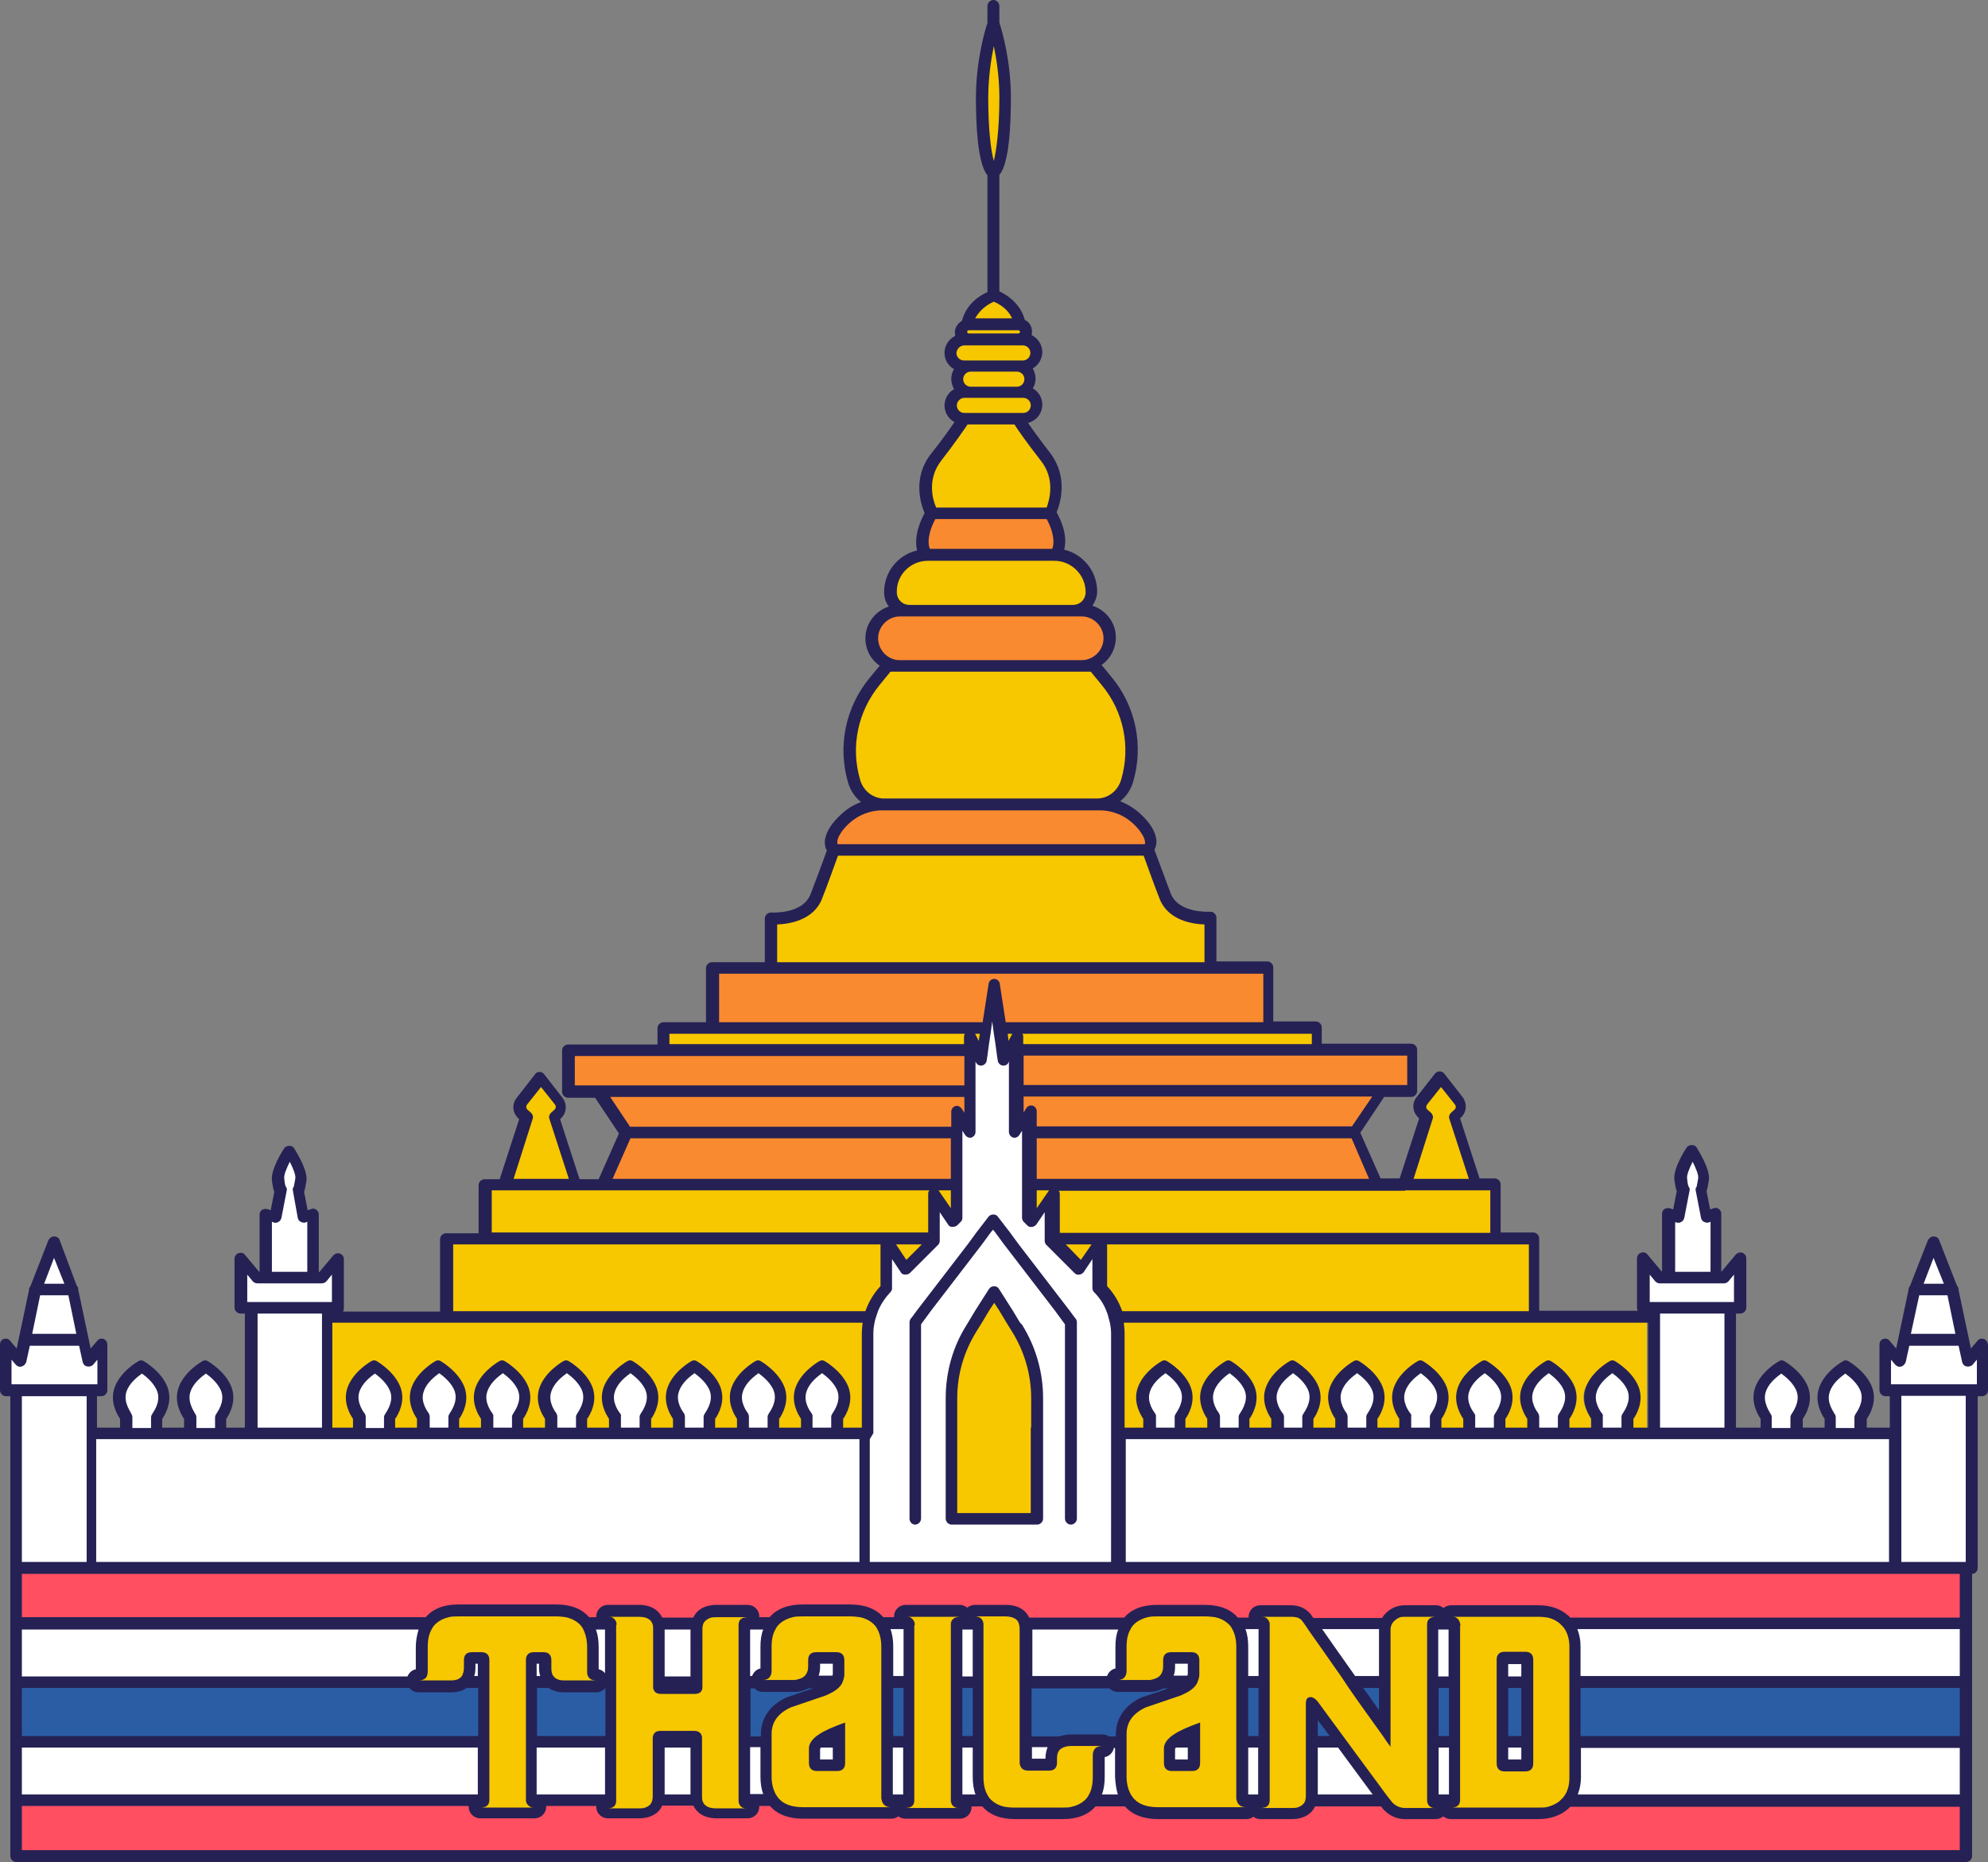
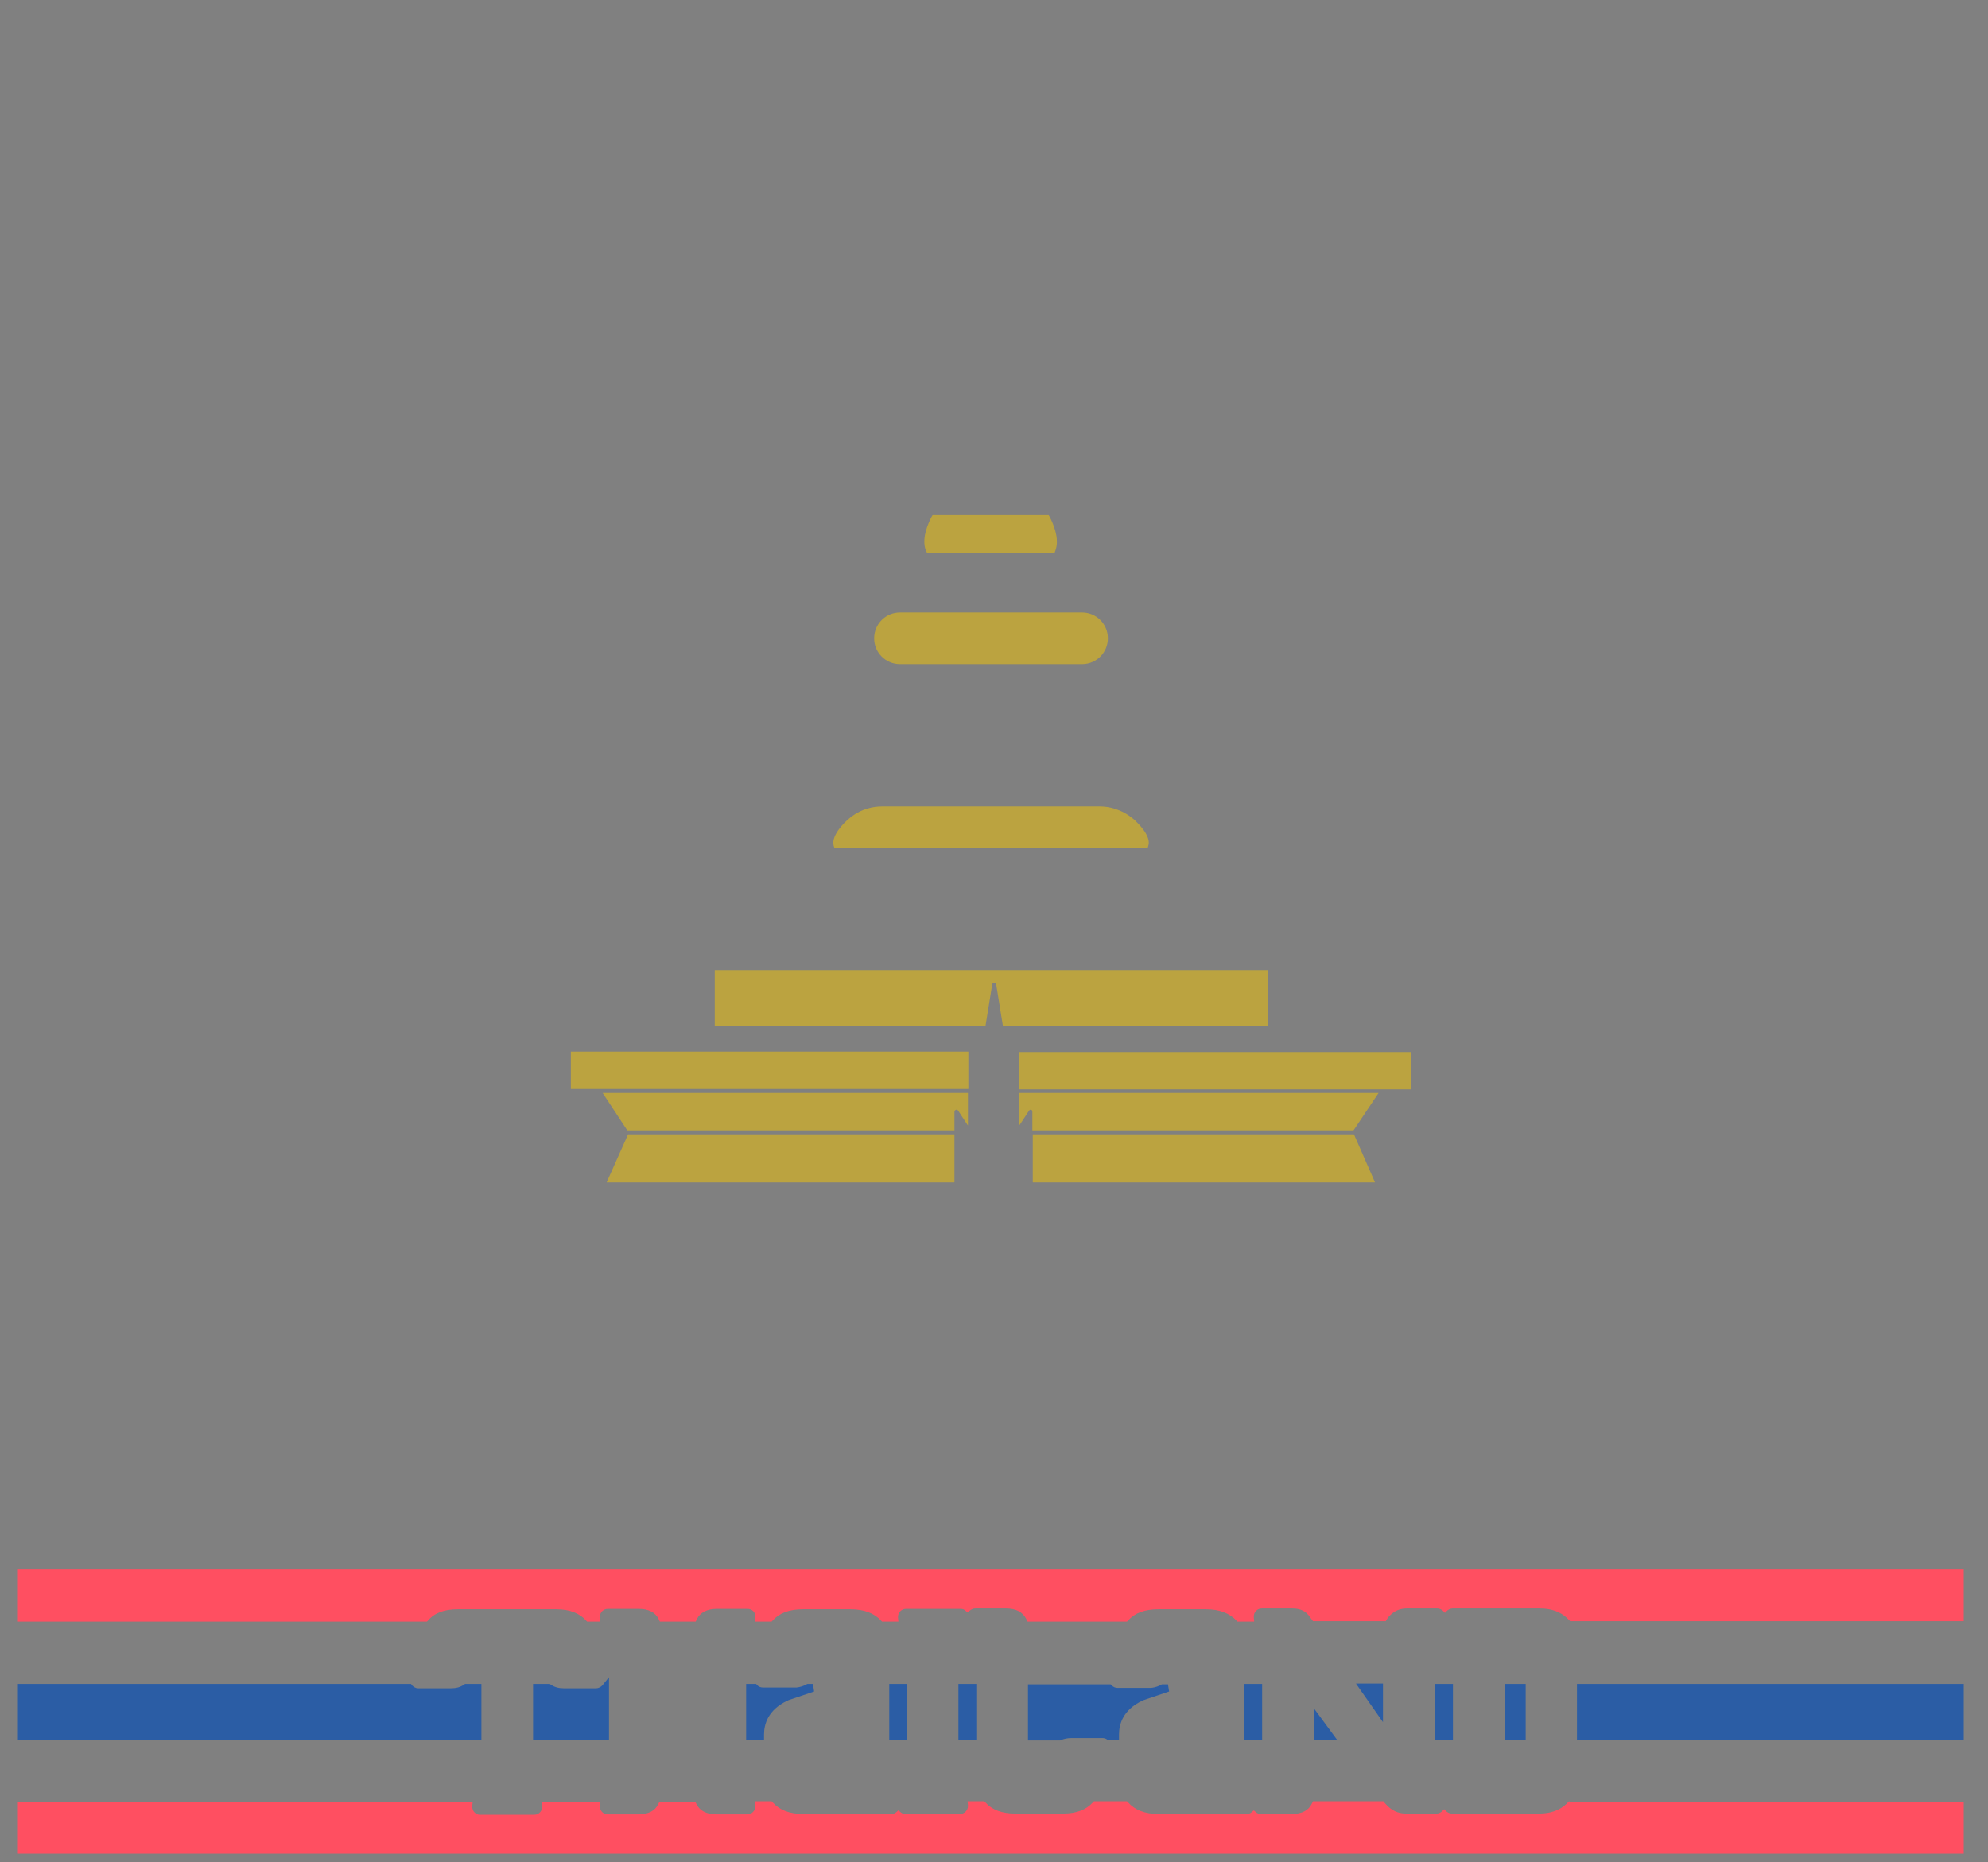
<svg xmlns="http://www.w3.org/2000/svg" height="468.5" id="Illustration" preserveAspectRatio="xMidYMid meet" version="1.1" viewBox="0.0 0.0 500.1 468.5" width="500.1" x="0" xml:space="preserve" y="0" zoomAndPan="magnify">
  <rect x="0.0" y="0.0" width="500.1" height="468.5" fill="#808080" stroke="none" />
  <g>
    <g id="change1_1">
      <path d="M293.8,423.7l0.3,1.9l-6.5,2.2c-0.1,0-0.1,0.1-0.2,0.1c-4.9,2.3-5.9,5.9-5.9,8.5v1.4h-2.8l-0.3-0.2 c-0.3-0.2-0.7-0.3-1.1-0.3h-7.8c-1,0-1.8,0.2-2.6,0.5l-0.2,0.1h-8.1v-14.1h20.8l0.3,0.3c0.4,0.4,0.9,0.6,1.4,0.6h8.2 c0.1,0,0.2,0,0.3,0c0.9-0.1,1.8-0.4,2.5-0.8l0.2-0.1H293.8z M241.1,437.8h4.5v-14.1h-4.5V437.8z M223.7,437.8h4.5v-14.1h-4.5V437.8 z M116.7,423.9c-0.9,0.6-1.9,0.9-3.2,0.9h-8.3c-0.6,0-1.1-0.3-1.5-0.7l-0.3-0.4H4.5v14.1h116.6v-14.1H117L116.7,423.9z M150,424.8 h-8.2c-1.3,0-2.3-0.3-3.2-0.9l-0.3-0.2h-4.2v14.1h19.1V422l-1.7,2.1C151.1,424.5,150.5,424.8,150,424.8z M203.1,423.7l-0.2,0.1 c-0.7,0.4-1.6,0.7-2.5,0.8c-0.1,0-0.2,0-0.3,0h-8.2c-0.5,0-1.1-0.2-1.4-0.6l-0.3-0.3h-2.5v14.1h4.5v-1.4c0-2.6,1-6.2,5.9-8.5 c0.1,0,0.1-0.1,0.2-0.1l6.5-2.2l-0.3-1.9H203.1z M313,437.8h4.5v-14.1H313V437.8z M378.5,437.8h5.3v-14.1h-5.3V437.8z M396.7,423.7 v14.1H494v-14.1H396.7z M360.9,437.8h4.6v-14.1h-4.6V437.8z M347.9,433.3v-9.7h-6.8L347.9,433.3z M330.5,437.8h5.9l-5.9-8V437.8z" fill="#2b5da5" />
    </g>
    <g id="change2_1">
      <path d="M395.1,453.4H494v13H4.5v-13h114.4l-0.1,1.1l0,0.1c0,1.1,0.9,2,1.9,2h13.7c1.1,0,2-0.9,2-2l0-0.2l-0.1-1.1H151 l-0.1,1.1l0,0.1c0,1.1,0.9,2,1.9,2h7.8c2.5,0,4.2-0.9,5-2.6l0.3-0.6h9l0.3,0.6c0.8,1.7,2.6,2.6,5,2.6h7.8c1.1,0,2-0.9,2-2l0-0.2 l-0.1-1.1h4.2l0.3,0.3c1.7,1.9,4.2,2.9,7.6,2.9l22.2,0c0.4,0,0.9-0.1,1.2-0.4l0.6-0.5l0.6,0.5c0.3,0.3,0.8,0.4,1.2,0.4h13.7 c1.1,0,2-0.9,2-2l0-0.2l-0.1-1h4.2l0.3,0.3c1.7,1.9,4.2,2.8,7.5,2.8h12.1c3.3,0,5.8-1,7.4-2.8l0.3-0.3h8.3l0.3,0.3 c1.7,1.9,4.2,2.9,7.6,2.9l22.2,0c0.4,0,0.9-0.1,1.2-0.4l0.6-0.5l0.6,0.5c0.3,0.3,0.8,0.4,1.2,0.4h7.8c2.5,0,4.2-0.9,5-2.6l0.3-0.6 h17.7l0.5,0.6c0,0,0.1,0.1,0.1,0.1c1.4,1.6,3.1,2.4,5,2.4h7.8c0.5,0,0.9-0.2,1.3-0.5l0.6-0.6l0.6,0.6c0.4,0.3,0.8,0.5,1.3,0.5h22 c2.8,0,5.1-0.8,6.8-2.4c0.2-0.1,0.3-0.3,0.4-0.4l0.3-0.3L395.1,453.4z M4.5,395v13h102.9l0.3-0.3c1.6-1.9,4.1-2.8,7.4-2.8H140 c3.3,0,5.8,1,7.4,2.8l0.3,0.3h3.3l-0.1-1l0-0.2c0-1.1,0.9-2,2-2h7.8c2.5,0,4.2,0.9,5,2.6l0.3,0.6h9l0.3-0.6c0.8-1.7,2.6-2.6,5-2.6 h7.8c1.1,0,2,0.9,1.9,2l-0.1,1.2h4.2l0.3-0.3c1.7-1.9,4.2-2.8,7.6-2.8h12c3.4,0,5.9,1,7.6,2.8l0.3,0.3h4.1l-0.1-1l0-0.2 c0-1.1,0.9-2,2-2h13.7c0.5,0,0.9,0.1,1.2,0.4l0.6,0.5l0.6-0.5c0.4-0.3,0.8-0.5,1.3-0.5h7.8c2.5,0,4.2,0.9,5.1,2.7l0.3,0.6h25 l0.3-0.3c1.7-1.9,4.2-2.8,7.6-2.8h12c3.4,0,5.9,1,7.6,2.8l0.3,0.3h4.2l-0.1-1.1l0-0.2c0-1.1,0.9-2,2-2h7.8c2,0,3.2,0.8,3.8,1.5 c0.1,0.1,0.1,0.1,0.2,0.2c0.2,0.2,0.3,0.5,0.5,0.7l0.6,0.8h18.3l0.3-0.5c0.2-0.4,0.5-0.7,0.8-1c1.1-1.1,2.5-1.7,4.1-1.7h7.8 c0.5,0,0.9,0.2,1.3,0.5l0.6,0.6l0.6-0.6c0.4-0.3,0.8-0.5,1.3-0.5h22c2.8,0,5.1,0.8,6.8,2.4c0.2,0.2,0.3,0.3,0.5,0.5l0.3,0.3H494 v-13H4.5z" fill="#ff4f61" />
    </g>
    <g id="change3_1">
-       <path d="M107,356.2c0,0-2.6-3.1-1.4-6.3c0.8-2.4,3.1-4.2,4.3-5.1l0.6-0.4l0.6,0.4c1.2,0.9,3.5,2.7,4.3,5.1 c1.1,3.1-1.2,6-1.4,6.3c-0.1,0.1-0.1,0.2-0.1,0.3v3.7l-1,0h-5.7v-3.7C107.1,356.4,107.1,356.3,107,356.2z M91.1,356.5v3.7h5.7l1,0 v-3.7c0-0.1,0-0.2,0.1-0.3c0.3-0.3,2.5-3.2,1.4-6.3c-0.9-2.5-3.3-4.4-4.3-5.1l-0.6-0.4l-0.6,0.4c-1.3,0.9-3.5,2.7-4.3,5.1 c-1.1,3.3,1.4,6.3,1.4,6.3C91,356.3,91.1,356.4,91.1,356.5z M139.2,356.5v3.7h5.7l1,0v-3.7c0-0.1,0-0.2,0.1-0.3 c0.3-0.3,2.5-3.2,1.4-6.3c-0.8-2.4-3.1-4.2-4.3-5.1l-0.6-0.4l-0.6,0.4c-1.2,0.9-3.5,2.7-4.3,5.1c-1.1,3.3,1.4,6.3,1.4,6.3 C139.2,356.3,139.2,356.4,139.2,356.5z M155.3,356.5v3.7h5.7l1,0v-3.7c0-0.1,0-0.2,0.1-0.3c0.3-0.3,2.5-3.2,1.4-6.3 c-0.8-2.4-3.1-4.2-4.3-5.1l-0.6-0.4l-0.6,0.4c-1.2,0.9-3.5,2.7-4.3,5.1c-1.1,3.3,1.4,6.3,1.4,6.3 C155.3,356.3,155.3,356.4,155.3,356.5z M78.3,306.1l-1.8,0.5c0,0-0.1,0-0.1,0c-0.1,0-0.2,0-0.3-0.1c-0.1-0.1-0.2-0.2-0.2-0.3 l-1.2-6.7c0-0.2,0-0.2,0-0.2c0,0,0,0,0,0l0.1-0.1l0.1-0.2c0.1-0.3,0.3-1,0.5-2.5c0.1-0.9-0.4-2.5-1.5-4.6l-0.9-1.6L72,292 c-1.1,2.1-1.6,3.7-1.5,4.6c0.2,1.4,0.4,2.2,0.5,2.5l0.1,0.1l0.1,0.1c0,0,0,0.1,0,0.3l-1.3,6.7c0,0.1-0.1,0.3-0.2,0.3 c-0.1,0-0.2,0.1-0.3,0.1c0,0-0.1,0-0.1,0l-1.8-0.5V321h10.8V306.1z M123.2,356.5v3.7h5.7l1,0v-3.7c0-0.1,0-0.2,0.1-0.3 c0.3-0.3,2.5-3.2,1.4-6.3c-0.8-2.4-3.1-4.2-4.3-5.1l-0.6-0.4l-0.6,0.4c-1.3,0.9-3.5,2.7-4.3,5.1c-1.1,3.3,1.4,6.3,1.4,6.3 C123.1,356.3,123.2,356.4,123.2,356.5z M25.3,339.6l-2.8,3.2c-0.1,0.1-0.2,0.2-0.4,0.2c0,0-0.1,0-0.1,0c-0.2,0-0.3-0.2-0.4-0.4 l-1-4.9h-14l-1,4.9c0,0.2-0.2,0.3-0.4,0.4c0,0-0.1,0-0.1,0c-0.1,0-0.3-0.1-0.4-0.2L2,339.6v9.7h23.4V339.6z M18,325H9.3l-2.4,11.7 h13.6L18,325z M171.4,356.5v3.7h5.7l1,0v-3.7c0-0.1,0-0.2,0.1-0.3c0.3-0.3,2.5-3.2,1.4-6.3c-0.8-2.4-3.1-4.2-4.3-5.1l-0.6-0.4 l-0.6,0.4c-1.3,0.9-3.5,2.7-4.3,5.1c-1.1,3.3,1.4,6.3,1.4,6.3C171.3,356.3,171.4,356.4,171.4,356.5z M13.6,313.8l-4,10.1h8 L13.6,313.8z M4.5,394h18.2v-43.7H4.5V394z M82,360.2v-30.6H63.8v30.6H82z M32.5,356.5v3.7h5.6l1,0v-3.7c0-0.1,0-0.2,0.1-0.3 c0.3-0.3,2.5-3.2,1.4-6.3c-0.9-2.5-3.3-4.4-4.3-5.1l-0.6-0.4l-0.6,0.4c-1.3,0.9-3.5,2.7-4.3,5.1c-1.1,3.2,1.3,6.2,1.4,6.3 C32.4,356.3,32.5,356.4,32.5,356.5z M84.6,318l-3.2,3.8c-0.1,0.1-0.2,0.2-0.4,0.2H64.7c-0.1,0-0.3-0.1-0.4-0.2l-3.2-3.8v10.6h23.4 V318z M48.5,356.5v3.7h5.7l1,0v-3.7c0-0.1,0-0.2,0.1-0.3c0.3-0.3,2.5-3.2,1.4-6.3c-0.8-2.4-3.1-4.2-4.3-5.1l-0.6-0.4l-0.6,0.4 c-1.2,0.9-3.5,2.7-4.3,5.1c-1.1,3.3,1.4,6.3,1.4,6.3C48.5,356.3,48.5,356.4,48.5,356.5z M476.3,394v-32.9l-193.1,0l-0.9,0.2V393 l0,1H476.3z M434.8,360.2v-30.6h-18.2v30.6H434.8z M437.4,318l-3.2,3.8c-0.1,0.1-0.2,0.2-0.4,0.2h-16.3c-0.1,0-0.3-0.1-0.4-0.2 L414,318v10.6h23.4V318z M402.3,356.5v3.7h5.7l1,0v-3.7c0-0.1,0-0.2,0.1-0.3c0,0,2.6-3,1.4-6.3c-0.8-2.4-3.1-4.2-4.3-5.1l-0.6-0.4 l-0.6,0.4c-1.2,0.9-3.5,2.7-4.3,5.1c-1.1,3.3,1.4,6.3,1.4,6.3C402.3,356.3,402.3,356.4,402.3,356.5z M187.4,356.5v3.7h5.7l1,0 v-3.7c0-0.1,0-0.2,0.1-0.3c0.3-0.3,2.5-3.2,1.4-6.3c-0.8-2.4-3.1-4.2-4.3-5.1l-0.6-0.4l-0.6,0.4c-1.2,0.9-3.5,2.7-4.3,5.1 c-1.1,3.3,1.4,6.3,1.4,6.3C187.4,356.3,187.4,356.4,187.4,356.5z M431.1,321v-14.8l-1.8,0.5c0,0-0.1,0-0.1,0c-0.1,0-0.2,0-0.3-0.1 c-0.1-0.1-0.2-0.2-0.2-0.3l-1.2-6.7c0-0.2,0-0.2,0-0.2c0,0,0,0,0,0l0.1-0.1l0.1-0.2c0.1-0.3,0.3-1,0.5-2.5 c0.1-0.9-0.4-2.5-1.5-4.6l-0.9-1.6l-0.9,1.6c-1.1,2.1-1.6,3.7-1.5,4.6c0.2,1.4,0.4,2.2,0.5,2.5l0.1,0.1l0.1,0.1c0,0,0,0.1,0,0.3 l-1.3,6.7c0,0.1-0.1,0.3-0.2,0.3c-0.1,0-0.2,0.1-0.3,0.1c0,0-0.1,0-0.1,0l-1.8-0.5l0,14.8H431.1z M486.4,313.8l-4,10.1h8 L486.4,313.8z M490.7,325H482l-2.4,11.7h13.6L490.7,325z M444.8,356.5v3.7h5.7l1,0v-3.7c0-0.1,0-0.2,0.1-0.3 c0.3-0.3,2.5-3.2,1.4-6.3c-0.8-2.4-3.1-4.2-4.3-5.1l-0.6-0.4l-0.6,0.4c-1.3,0.9-3.5,2.7-4.3,5.1c-1.1,3.3,1.4,6.3,1.4,6.3 C444.8,356.3,444.8,356.4,444.8,356.5z M460.9,356.5v3.7h5.6l1,0v-3.7c0-0.1,0-0.2,0.1-0.3c0.3-0.3,2.5-3.2,1.4-6.3 c-0.8-2.4-3.1-4.2-4.3-5.1l-0.6-0.4l-0.6,0.4c-1.2,0.9-3.5,2.7-4.3,5.1c-1.1,3.3,1.4,6.3,1.4,6.3 C460.9,356.3,460.9,356.4,460.9,356.5z M386.2,356.5v3.7h5.7l1,0v-3.7c0-0.1,0-0.2,0.1-0.3c0.3-0.3,2.5-3.2,1.4-6.3 c-0.8-2.4-3.1-4.2-4.3-5.1l-0.6-0.4l-0.6,0.4c-1.3,0.9-3.5,2.7-4.3,5.1c-1.1,3.3,1.4,6.3,1.4,6.3 C386.2,356.3,386.2,356.4,386.2,356.5z M289.9,356.5v3.7h5.7l1,0v-3.7c0-0.1,0-0.2,0.1-0.3c0.3-0.3,2.5-3.2,1.4-6.3 c-0.8-2.4-3.1-4.2-4.3-5.1l-0.6-0.4l-0.6,0.4c-1.3,0.9-3.5,2.7-4.3,5.1c-1.1,3.3,1.4,6.3,1.4,6.3 C289.8,356.3,289.9,356.4,289.9,356.5z M4.5,422.7h98.6l0.2-0.6c0.2-0.6,0.8-1,1.4-1.2l0.8-0.2v-6.3c0-1.5,0.2-2.9,0.6-4.1 l0.5-1.3H4.5V422.7z M203.5,356.5v3.7h5.7l1,0v-3.7c0-0.1,0-0.2,0.1-0.3c0.3-0.3,2.5-3.2,1.4-6.3c-0.8-2.4-3.1-4.2-4.3-5.1 l-0.6-0.4l-0.6,0.4c-1.2,0.9-3.5,2.7-4.3,5.1c-1.1,3.3,1.4,6.3,1.4,6.3C203.4,356.3,203.5,356.4,203.5,356.5z M305.9,356.5v3.7 h5.7l1,0v-3.7c0-0.1,0-0.2,0.1-0.3c0.3-0.3,2.5-3.2,1.4-6.3c-0.8-2.4-3.1-4.2-4.3-5.1l-0.6-0.4l-0.6,0.4c-1.3,0.9-3.5,2.7-4.3,5.1 c-1.1,3.3,1.4,6.3,1.4,6.3C305.9,356.3,305.9,356.4,305.9,356.5z M322,356.5v3.7h5.7l1,0v-3.7c0-0.1,0-0.2,0.1-0.3 c0.3-0.3,2.5-3.2,1.4-6.3c-0.8-2.4-3.1-4.2-4.3-5.1l-0.6-0.4l-0.6,0.4c-1.2,0.9-3.5,2.7-4.3,5.1c-1.1,3.3,1.4,6.3,1.4,6.3 C322,356.3,322,356.4,322,356.5z M354.1,356.5v3.7h5.7l1,0v-3.7c0-0.1,0-0.2,0.1-0.3c0.3-0.3,2.5-3.2,1.4-6.3 c-0.8-2.4-3.1-4.2-4.3-5.1l-0.6-0.4l-0.6,0.4c-1.3,0.9-3.5,2.7-4.3,5.1c-1.1,3.3,1.4,6.3,1.4,6.3 C354.1,356.3,354.1,356.4,354.1,356.5z M370.2,356.5v3.7h5.7l1,0v-3.7c0-0.1,0-0.2,0.1-0.3c0.3-0.3,2.5-3.2,1.4-6.3 c-0.8-2.4-3.1-4.2-4.3-5.1l-0.6-0.4l-0.6,0.4c-1.2,0.9-3.5,2.7-4.3,5.1c-1.1,3.3,1.4,6.3,1.4,6.3 C370.1,356.3,370.2,356.4,370.2,356.5z M338.1,356.5v3.7h5.7l1,0v-3.7c0-0.1,0-0.2,0.1-0.3c0.3-0.3,2.5-3.2,1.4-6.3 c-0.8-2.4-3.1-4.2-4.3-5.1l-0.6-0.4l-0.6,0.4c-1.3,0.9-3.5,2.7-4.3,5.1c-1.1,3.3,1.4,6.3,1.4,6.3 C338,356.3,338.1,356.4,338.1,356.5z M134.1,452.5h19.1v-13.7h-19.1V452.5z M330.5,438.7v13.7h16.7l-10.1-13.7H330.5z M360.9,452.5h4.6v-13.7h-4.6V452.5z M331.8,410.5c1.6,2.3,4.4,6.2,8.3,11.7l0.3,0.4h7.5V409h-17.2L331.8,410.5z M313,452.5h4.5 v-13.7H313V452.5z M312.3,410.3c0.4,1.2,0.6,2.5,0.6,4v8.4h4.5V409h-5.6L312.3,410.3z M294.7,419.4c0,0.7-0.1,1.4-0.3,2l-0.5,1.3 h5.7l0.2-0.7c0.1-0.4,0.1-0.6,0.1-0.8v-3.5h-5.2V419.4z M258.7,422.7h20.5l0.2-0.7c0.2-0.6,0.8-1.1,1.4-1.3l0.8-0.2v-6.3 c0-1.5,0.2-2.8,0.6-4l0.5-1.3h-24V422.7z M295.1,439.1c-0.2,0.2-0.4,0.6-0.4,1v3.5h5.2v-4.9h-4.5L295.1,439.1z M378.5,443.7h5.3 v-5h-5.3V443.7z M477.3,394h18.2v-43.7h-18.2V394z M360.9,422.7h4.6V409h-4.6V422.7z M495.2,342.8c-0.1,0.1-0.2,0.2-0.4,0.2 c0,0-0.1,0-0.1,0c-0.2,0-0.3-0.2-0.4-0.4l-1-4.9h-14l-1,4.9c0,0.2-0.2,0.3-0.4,0.4c0,0-0.1,0-0.1,0c-0.1,0-0.3-0.1-0.4-0.2 l-2.8-3.2v9.7H498v-9.7L495.2,342.8z M396,410.3c0.5,1.2,0.7,2.5,0.7,3.9v8.4H494V409h-98.5L396,410.3z M281.5,447.1v-8.3h-2.1 l-0.1,0.8c-0.1,0.8-0.8,1.4-1.5,1.6l-0.8,0.2v5.7c0,1.5-0.2,2.9-0.6,4.1l-0.5,1.3h6.8l-0.5-1.3C281.7,450,281.5,448.6,281.5,447.1 z M378.5,422.7h5.3v-5h-5.3V422.7z M396.7,447.2c0,1.5-0.2,2.8-0.7,4l-0.5,1.3H494v-13.7h-97.3V447.2z M205.8,439.1 c-0.2,0.2-0.4,0.6-0.4,1v3.5h5.2v-4.9h-4.5L205.8,439.1z M4.5,452.5h116.6v-13.7H4.5V452.5z M192.2,447.1v-8.3h-4.5v13.7h5.6 l-0.5-1.3C192.5,450,192.2,448.6,192.2,447.1z M166.2,452.5h8.5v-13.7h-8.5V452.5z M187.7,422.7h2.1l0.2-0.7 c0.2-0.6,0.8-1.1,1.4-1.3l0.8-0.2v-6.3c0-1.5,0.2-2.8,0.6-4l0.5-1.3h-5.6V422.7z M166.2,422.7h8.5V409h-8.5V422.7z M149,410.3 c0.4,1.2,0.6,2.6,0.6,4.1v6.3l0.8,0.2c0.4,0.1,0.8,0.3,1.1,0.7l1.7,2.1V409h-4.7L149,410.3z M258.7,443.6h5.3v-1.2 c0-0.8,0.1-1.6,0.4-2.3l0.6-1.4h-6.3V443.6z M134.1,417.7v5h3.1l-0.4-1.3c-0.2-0.6-0.2-1.2-0.2-1.8v-2H134.1z M118.6,419.7 c0,0.6-0.1,1.2-0.2,1.8l-0.4,1.3h3.1v-5h-2.5V419.7z M205.4,419.4c0,0.7-0.1,1.4-0.3,2l-0.5,1.3h5.7l0.2-0.7 c0.1-0.4,0.1-0.6,0.1-0.8v-3.5h-5.2V419.4z M223.7,452.5h4.5v-13.7h-4.5V452.5z M245.7,447v-8.3h-4.5v13.7h5.6l-0.5-1.3 C245.9,449.9,245.7,448.5,245.7,447z M223.1,410.3c0.4,1.2,0.6,2.5,0.6,4v8.4h4.5V409h-5.6L223.1,410.3z M23.7,361.1V394h194 v-31.9l0-1H23.7z M245.7,422.7V409h-4.5v13.7H245.7z M280.3,394h-61.7l0-58.4c0-1,0.1-2,0.3-3c0.1-0.5,0.2-1.1,0.4-1.6 c0.2-0.5,0.3-1,0.6-1.6c0.8-1.9,1.9-3.5,3.4-5c0.1-0.1,0.1-0.2,0.1-0.3v-10.5l4,5.9c0.1,0.1,0.2,0.2,0.4,0.2c0,0,0,0,0,0 c0.2,0,0.3-0.1,0.4-0.1l7.1-7.1c0.1-0.1,0.1-0.2,0.1-0.3v-10.3l3.9,5.7c0.1,0.1,0.2,0.2,0.4,0.2c0,0,0,0,0,0 c0.2,0,0.3-0.1,0.4-0.1l0.9-0.9c0.1-0.1,0.1-0.2,0.1-0.3v-25.1l2.5,3.8c0.1,0.1,0.2,0.2,0.4,0.2c0,0,0.1,0,0.1,0 c0.2-0.1,0.3-0.3,0.3-0.5v-17.7l1.9-0.4l0.1,0.2c0.1,0.2,0.3,0.3,0.4,0.3c0.3,0,0.4-0.2,0.5-0.4l1.6-9.9h1.9l1.6,9.9 c0,0.2,0.2,0.4,0.4,0.4c0,0,0,0,0,0c0.2,0,0.4-0.1,0.5-0.3l0.1-0.2l1.9,0.4v17.7c0,0.2,0.1,0.4,0.3,0.5c0,0,0.1,0,0.1,0 c0.2,0,0.3-0.1,0.4-0.2l2.5-3.8v25.1c0,0.1,0.1,0.3,0.1,0.3l0.9,0.9c0.1,0.1,0.2,0.1,0.3,0.1c0.2,0,0.3-0.1,0.4-0.2l3.9-5.7v10.3 c0,0.1,0.1,0.2,0.1,0.3l7.1,7.1c0.1,0.1,0.2,0.1,0.3,0.1c0.2,0,0.3-0.1,0.4-0.2l4-5.9v10.5c0,0.1,0.1,0.3,0.1,0.3 c1.4,1.4,2.6,3.1,3.4,5c0.2,0.5,0.4,1.1,0.6,1.6c0.2,0.5,0.3,1,0.4,1.6c0.2,1,0.3,2,0.3,3v25.1l0,0V394L280.3,394z M270.1,332.4 l-19.7-25.6c-0.1-0.1-0.2-0.2-0.4-0.2s-0.3,0.1-0.4,0.2l-19.7,25.6c-0.1,0.1-0.1,0.2-0.1,0.3v49.4c0,0.3,0.2,0.5,0.5,0.5 c0.3,0,0.5-0.2,0.5-0.5v-49.2l19.2-24.9l19.2,24.9v49.2c0,0.3,0.2,0.5,0.5,0.5s0.5-0.2,0.5-0.5v-49.3 C270.2,332.6,270.2,332.5,270.1,332.4z M238.8,382.1c0,0.3,0.2,0.5,0.5,0.5h21.5c0.3,0,0.5-0.2,0.5-0.5v-30.3 c0-6.3-1.8-12.6-5.2-17.9l-5.6-9c-0.1-0.1-0.3-0.2-0.4-0.2s-0.3,0-0.4,0.2l-5.6,9c-3.4,5.4-5.2,11.6-5.2,17.9V382.1z" fill="#fff" />
-     </g>
+       </g>
    <g id="change4_1">
-       <path d="M239.8,102c0-1.6,1.3-2.8,2.8-2.8h14.8c1.6,0,2.8,1.3,2.8,2.8c0,1.6-1.3,2.8-2.8,2.8h-14.8 C241,104.8,239.8,103.6,239.8,102z M242.6,91.5h14.8c1.6,0,2.8-1.3,2.8-2.8s-1.3-2.8-2.8-2.8h-14.8c-1.6,0-2.8,1.3-2.8,2.8 S241,91.5,242.6,91.5z M244.2,92.5c-1.6,0-2.8,1.3-2.8,2.8s1.3,2.8,2.8,2.8h11.6c1.6,0,2.8-1.3,2.8-2.8s-1.3-2.8-2.8-2.8H244.2z M234.7,128.6h29.1l0.2-0.6c0.8-2.1,2.4-7.6-1.5-12.6c-3.7-4.8-5.7-7.8-6.6-9.1l-0.3-0.4h-12.8l-0.3,0.4c-0.9,1.4-2.9,4.3-6.6,9.1 c-3.9,5-2.3,10.5-1.5,12.6L234.7,128.6z M228.7,153.1h41.1c2.3,0,4.2-1.9,4.2-4.2c0-4.9-4-8.8-8.8-8.8h-31.8c-4.9,0-8.8,4-8.8,8.8 C224.6,151.2,226.4,153.1,228.7,153.1z M304.1,231.7l-0.9,0c-3.1-0.1-8.5-1-10.4-5.9c-1.2-3.1-3.2-8.6-4-10.8l-0.2-0.6h-78.3 l-0.2,0.6c-1,2.8-2.9,7.9-4,10.8c-1.9,4.8-7.3,5.7-10.4,5.9l-0.9,0v11.4h109.5V231.7z M222.2,201.9c0.2,0,0.3,0,0.4,0l0,0h53.2l0,0 c0.1,0,0.2,0,0.5,0c3.1-0.2,5.8-2.3,6.7-5.3c2.6-8.7,0.7-18-5.1-24.9l-3-3.6h-51.3l-3,3.6c-5.8,6.9-7.7,16.3-5.1,24.9 C216.4,199.6,219.1,201.7,222.2,201.9z M276.4,312.1h-10.7l6.4,6.4L276.4,312.1z M250,326l-5.2,8.3c-3.3,5.2-5,11.3-5,17.4v29.8 h20.5v-29.8c0-6.2-1.7-12.2-5-17.4L250,326z M375.9,298.5h-116v8.6l4.8-7l0,0l0.4-0.7l0.4,0.6c0.1,0.1,0.1,0.2,0.1,0.3v10.8h110.3 V298.5z M354.2,297.5h16.6l-5.3-16.3c-0.1-0.2,0-0.4,0.1-0.5l0.9-0.8c0.7-0.7,0.8-1.8,0.2-2.6l-4.2-5.4l-4.2,5.4 c-0.6,0.8-0.5,1.9,0.2,2.6l0.9,0.8c0.1,0.1,0.2,0.3,0.1,0.5L354.2,297.5z M253.3,265.1l2.2-4.4l0,0l0.4-0.8l0.4,0.7 c0.1,0.1,0.1,0.2,0.1,0.2v2.9H331v-4.5h-78.7L253.3,265.1z M255.5,79.7c-0.7-1.4-2.1-3.3-5.1-4.7l-0.4-0.2l-0.4,0.2 c-3,1.3-4.5,3.3-5.1,4.7l-0.7,1.4h12.3L255.5,79.7z M243.7,84.9h12.5c0.8,0,1.4-0.6,1.4-1.4c0-0.8-0.6-1.4-1.4-1.4h-12.5 c-0.8,0-1.4,0.6-1.4,1.4C242.3,84.3,242.9,84.9,243.7,84.9z M250,44.2l0.9-3.4c0.3-1.3,1.5-6.1,1.5-16.2c0-5.3-0.8-10.1-1.5-13.2 H249c-0.7,3.1-1.5,7.9-1.5,13.2c0,10.1,1.1,14.9,1.5,16.2L250,44.2z M127.8,297.5h16.6l-5.3-16.3c-0.1-0.2,0-0.4,0.1-0.5l0.9-0.8 c0.7-0.7,0.8-1.8,0.2-2.6l-4.2-5.4l-4.2,5.4c-0.6,0.8-0.5,1.9,0.2,2.6l0.9,0.8c0.1,0.1,0.2,0.3,0.1,0.5L127.8,297.5z M313.5,453.7 l0,2l-22.2,0h0c-1.1,0-2.1-0.1-3-0.3c-1.3-0.3-2.5-0.9-3.3-1.7c-0.5-0.5-1-1.1-1.4-1.7c-0.7-1.3-1.1-3-1.1-4.9v-10.7 c0-3.4,1.8-6,5.3-7.6l0.1,0l8.8-3c1.2-0.5,2.2-1.1,2.9-1.8c0.4-0.4,0.7-0.8,0.8-1.2c0.2-0.4,0.3-0.7,0.3-1.2l0-0.1 c0-0.1,0-0.2,0-0.3v-3.4c0-0.8-0.2-1-1-1h-5.1c-0.8,0-1,0.2-1,1v1.6c0,1.3-0.4,2.3-1.3,3.1c-0.7,0.6-1.7,1-2.9,1.2l-0.1,0h-8.3v-2 c0.9,0,1.1-0.3,1.1-0.5c0.1-0.2,0.2-0.5,0.2-0.9v-6.1c0-1.9,0.4-3.5,1.1-4.8c0.4-0.7,0.8-1.2,1.4-1.7c0.9-0.8,2.1-1.4,3.6-1.7 c0.8-0.2,1.7-0.3,2.7-0.3h12c1,0,1.9,0.1,2.7,0.3c1.4,0.3,2.6,0.9,3.6,1.7c0.6,0.5,1,1.1,1.4,1.7c0.7,1.3,1.1,2.9,1.1,4.8v38 c0,0.2,0,0.3,0,0.4c0.1,0.5,0.3,0.7,0.5,0.7C312.8,453.6,313.1,453.7,313.5,453.7z M294.1,438.8c-0.2,0.3-0.4,0.7-0.4,1.1 c0,0.1,0,0.2,0,0.3v3.4c0,0.8,0.2,1,1,1h5.1c0.8,0,1-0.2,1-1v-8.7c-2.4,0.9-4.1,1.7-5.1,2.4c-0.2,0.1-0.3,0.2-0.4,0.3 C294.8,438,294.4,438.4,294.1,438.8z M227.8,407.8c0.3,0,0.6,0.1,0.8,0.1c0.2,0.1,0.4,0.2,0.5,0.7c0,0.1,0,0.2,0,0.3v43.5 c0,0.1,0,0.2,0,0.3c-0.1,0.5-0.3,0.6-0.5,0.7c-0.2,0.1-0.5,0.2-0.9,0.2v2h13.7v-2c-0.3,0-0.6-0.1-0.8-0.1c-0.2-0.1-0.4-0.2-0.5-0.7 c0-0.1,0-0.2,0-0.3V409c0-0.1,0-0.2,0-0.3c0.1-0.5,0.3-0.6,0.5-0.7c0.2-0.1,0.5-0.2,0.9-0.2v-2h-13.7V407.8z M266.8,438.9 c-0.8,0.5-1.8,1.5-1.8,3.5v1.1c0,0.8-0.2,1-1,1h-5.2c-0.8,0-1-0.2-1-1v-33.7c0-0.6-0.1-1.1-0.3-1.6c-0.4-0.9-1.1-1.7-2.1-2 c-0.6-0.2-1.4-0.4-2.2-0.4h-7.8v2c0.4,0,0.7,0.1,0.9,0.2c0.1,0.1,0.3,0.2,0.4,0.7c0,0.1,0,0.2,0,0.3V447c0,2,0.4,3.6,1.1,4.9 c0.4,0.7,0.8,1.2,1.4,1.7c0.9,0.8,2.1,1.4,3.5,1.7c0.8,0.2,1.7,0.3,2.6,0.3h12.1c0.9,0,1.8-0.1,2.6-0.3c1.4-0.3,2.6-0.9,3.5-1.7 c0.5-0.5,1-1.1,1.4-1.7c0.7-1.3,1.1-3,1.1-4.9v-5.5c0-0.5,0.1-0.9,0.3-1c0.2-0.2,0.6-0.3,1-0.3v-2h-7.8 C268.4,438.2,267.5,438.4,266.8,438.9z M281.6,330.8h104v-18.7h-108v11.8l0.3,0.3c1.6,1.7,2.8,3.7,3.6,5.9L281.6,330.8z M281.9,331.8l0.2,1.1c0.2,1,0.2,1.8,0.2,2.7v24.6h6.6v-3.5l-0.2-0.3c-0.7-1.1-2.4-3.8-1.3-6.9c1.3-3.7,5.5-6.1,5.5-6.1 c0.1,0,0.2-0.1,0.2-0.1s0.2,0,0.2,0.1c0,0,4.3,2.4,5.5,6.1c1.1,3-0.6,5.8-1.3,6.9l-0.2,0.3v3.5h7.5v-3.5l-0.2-0.3 c-0.7-1.1-2.4-3.8-1.3-6.9c1.3-3.7,5.5-6.1,5.5-6.1c0.1,0,0.2-0.1,0.2-0.1s0.2,0,0.2,0.1c0,0,4.3,2.4,5.5,6.1 c1.1,3-0.6,5.8-1.3,6.9l-0.2,0.3v3.5h7.5v-3.5l-0.2-0.3c-0.7-1.1-2.4-3.8-1.3-6.9c1.3-3.7,5.5-6.1,5.5-6.1c0.1,0,0.2-0.1,0.2-0.1 c0.1,0,0.2,0,0.2,0.1c0,0,4.3,2.4,5.5,6.1c1.1,3-0.6,5.8-1.3,6.9l-0.2,0.3v3.5h7.5v-3.5l-0.2-0.3c-0.7-1.1-2.4-3.8-1.3-6.9 c1.3-3.7,5.5-6.1,5.5-6.1c0.1,0,0.2-0.1,0.2-0.1s0.2,0,0.2,0.1c0,0,4.3,2.4,5.5,6.1c1.1,3-0.6,5.8-1.3,6.9l-0.2,0.3v3.5h7.5v-3.5 l-0.2-0.3c-0.7-1.1-2.4-3.8-1.3-6.9c1.3-3.7,5.5-6.1,5.5-6.1c0.1,0,0.2-0.1,0.2-0.1c0.1,0,0.2,0,0.2,0.1c0,0,4.3,2.4,5.5,6.1 c1.1,3-0.6,5.8-1.3,6.9l-0.2,0.3v3.5h7.5v-3.5l-0.2-0.3c-0.7-1.1-2.4-3.8-1.3-6.9c1.3-3.7,5.5-6.1,5.5-6.1c0.1,0,0.2-0.1,0.2-0.1 s0.2,0,0.2,0.1c0,0,4.3,2.4,5.5,6.1c1.1,3-0.6,5.8-1.3,6.9l-0.2,0.3v3.5h7.5v-3.5l-0.2-0.3c-0.7-1.1-2.4-3.8-1.3-6.9 c1.3-3.7,5.5-6.1,5.5-6.1c0.1,0,0.2-0.1,0.2-0.1c0.1,0,0.2,0,0.2,0.1c0,0,4.3,2.4,5.5,6.1c1.1,3-0.6,5.8-1.3,6.9l-0.2,0.3v3.5h7.5 v-3.5l-0.2-0.3c-0.7-1.1-2.4-3.8-1.3-6.9c1.3-3.7,5.5-6.1,5.5-6.1c0.1,0,0.2-0.1,0.2-0.1s0.2,0,0.2,0.1c0,0,4.3,2.4,5.5,6.1 c1.1,3.1-0.6,5.8-1.3,6.9l-0.2,0.3v3.5h5.7v-28.4H281.9z M394.5,409.5c0.8,1.3,1.2,2.9,1.2,4.8v32.9c0,1.9-0.4,3.5-1.2,4.8 c-0.4,0.6-0.8,1.1-1.2,1.5c-0.1,0.1-0.1,0.1-0.2,0.1c-1,0.9-2.2,1.4-3.5,1.7c-0.8,0.2-1.6,0.3-2.5,0.3h-22v-2c0.3,0,0.6,0,0.8-0.1 c0.2-0.1,0.4-0.2,0.5-0.7c0-0.1,0-0.3,0-0.4v-43.2c0-0.2,0-0.3,0-0.4c-0.1-0.5-0.3-0.6-0.5-0.7c-0.2-0.1-0.5-0.1-0.8-0.1v-2h22 c0.9,0,1.7,0.1,2.5,0.3c1.3,0.3,2.5,0.9,3.5,1.7c0.1,0.1,0.2,0.1,0.2,0.2C393.7,408.4,394.1,408.9,394.5,409.5z M383.7,416.7h-5.2 c-0.8,0-1,0.2-1,1v25.9c0,0.8,0.2,1,1,1h5.2c0.8,0,1-0.2,1-1v-25.9C384.7,416.9,384.5,416.7,383.7,416.7z M359.9,408.7 c0.1-0.5,0.3-0.6,0.5-0.7c0.2-0.1,0.5-0.1,0.8-0.1v-1c0,0,0,0,0,0h0v-1h-7.8c-0.6,0-1.2,0.1-1.7,0.3c-0.7,0.2-1.2,0.6-1.7,1.1 c-0.2,0.2-0.4,0.5-0.6,0.8c-0.4,0.6-0.6,1.3-0.6,2v26.4l-10.8-15.3c-4.6-6.4-7.3-10.3-8.3-11.8l-0.1-0.2c-0.2-0.3-0.5-0.7-0.7-1 l-0.9-1.2l0,0c-0.4-0.4-0.8-0.7-1.4-0.9c-0.5-0.2-1.1-0.3-1.8-0.3h-7.8v2c0.3,0,0.6,0.1,0.8,0.1c0.2,0.1,0.4,0.2,0.5,0.7 c0,0.1,0,0.2,0,0.3v43.5c0,0.1,0,0.2,0,0.3c-0.1,0.5-0.3,0.6-0.5,0.7c-0.2,0.1-0.5,0.2-0.9,0.2v2h7.8c0.7,0,1.4-0.1,2-0.3 c1.1-0.4,1.9-1.1,2.3-2c0.2-0.5,0.3-1.1,0.3-1.7v-23.2c0-0.5,0.1-0.7,0.1-0.7c0,0,0,0,0.1,0c0,0,0.5,0,1.5,1.3l18,24.4l0.1,0.1 c0.7,0.8,1.6,1.4,2.6,1.7c0.6,0.2,1.1,0.3,1.6,0.3h7.8v-1h0c0,0,0,0,0,0v-1c-0.3,0-0.6-0.1-0.8-0.1c-0.2-0.1-0.4-0.2-0.5-0.7 c0-0.1,0-0.2,0-0.3V409C359.9,408.9,359.9,408.8,359.9,408.7z M218.6,330.1c0.8-2.2,2-4.2,3.6-5.9l0.3-0.3v-11.8H113v18.7h105.4 L218.6,330.1z M234.3,312.1h-10.7l4.4,6.4L234.3,312.1z M234.4,300.3c0-0.1,0-0.2,0.1-0.3l0.4-0.6l0.4,0.7l0,0l4.8,7v-8.6H122.7 v12.6h111.8V300.3z M243.6,260.8c0-0.1,0-0.1,0.1-0.2l0.4-0.7l0.4,0.7l0.1,0.1l2.2,4.4l1-6h-80.1v4.5h76V260.8z M224.2,453.7l0,2 l-22.2,0h0c-1.1,0-2.1-0.1-3-0.3c-1.3-0.3-2.5-0.9-3.3-1.7c-0.5-0.5-1-1.1-1.4-1.7c-0.7-1.3-1.1-3-1.1-4.9v-10.7 c0-3.4,1.8-6,5.3-7.6l0.1,0l8.8-3c1.2-0.5,2.2-1.1,2.9-1.8c0.4-0.4,0.7-0.8,0.8-1.2c0.2-0.4,0.3-0.7,0.3-1.2l0-0.1 c0-0.1,0-0.2,0-0.3v-3.4c0-0.8-0.2-1-1-1h-5.1c-0.8,0-1,0.2-1,1v1.6c0,1.3-0.4,2.3-1.3,3.1c-0.7,0.6-1.7,1-2.9,1.2l-0.1,0h-8.3v-1 h0h0v-1c0.9,0,1.1-0.3,1.1-0.5c0.1-0.2,0.2-0.5,0.2-0.9v-6.1c0-1.9,0.4-3.5,1.1-4.8c0.4-0.7,0.8-1.2,1.4-1.7 c0.9-0.8,2.1-1.4,3.6-1.7c0.8-0.2,1.7-0.3,2.7-0.3h12c1,0,1.9,0.1,2.7,0.3c1.4,0.3,2.6,0.9,3.6,1.7c0.6,0.5,1,1.1,1.4,1.7 c0.7,1.3,1.1,2.9,1.1,4.8v38c0,0.2,0,0.3,0,0.4c0.1,0.5,0.3,0.7,0.5,0.7C223.5,453.6,223.8,453.7,224.2,453.7z M204.8,438.8 c-0.2,0.3-0.4,0.7-0.4,1.1c0,0.1,0,0.2,0,0.3v3.4c0,0.8,0.2,1,1,1h5.1c0.8,0,1-0.2,1-1v-8.7c-2.4,0.9-4.1,1.7-5.1,2.4 c-0.2,0.1-0.3,0.2-0.4,0.3C205.5,438,205.1,438.4,204.8,438.8z M148.8,421.3c-0.1-0.2-0.1-0.5-0.1-0.8v-6.1c0-2-0.4-3.6-1.1-4.9 c-0.4-0.7-0.8-1.2-1.4-1.7c-0.9-0.8-2.1-1.4-3.5-1.7c-0.8-0.2-1.7-0.3-2.6-0.3h-24.8c-0.9,0-1.8,0.1-2.6,0.3 c-1.4,0.3-2.6,0.9-3.5,1.7c-0.5,0.5-1,1.1-1.4,1.7c-0.7,1.3-1.1,3-1.1,4.9v6.1c0,0.3,0,0.6-0.1,0.8c-0.1,0.2-0.2,0.5-1.2,0.5v2h8.3 c1.6,0,2.7-0.5,3.4-1.5c0.5-0.7,0.7-1.6,0.7-2.6v-1.9c0-0.8,0.2-1,1-1h2.4c0.8,0,1,0.2,1,1v34.6c0,0.2,0,0.3,0,0.4 c-0.1,0.5-0.3,0.6-0.5,0.7c-0.2,0.1-0.5,0.1-0.8,0.1v2h13.7v-1h0h0v-1c-0.3,0-0.6-0.1-0.8-0.1c-0.2-0.1-0.4-0.2-0.5-0.7 c0-0.1,0-0.3,0-0.4v-34.6c0-0.8,0.2-1,1-1h2.4c0.8,0,1,0.2,1,1v1.9c0,1.1,0.2,1.9,0.7,2.6c0.7,1,1.9,1.5,3.4,1.5h8.2v-2 C149,421.9,148.9,421.5,148.8,421.3z M196.5,349.5c1.1,3-0.6,5.8-1.3,6.9l-0.2,0.3v3.5h7.5v-3.5l-0.2-0.3c-0.7-1.1-2.4-3.8-1.3-6.9 c1.3-3.7,5.5-6.1,5.5-6.1c0.1,0,0.2-0.1,0.2-0.1c0.1,0,0.2,0,0.2,0.1c0,0,4.3,2.4,5.5,6.1c1.1,3-0.6,5.8-1.3,6.9l-0.2,0.3v3.5h6.6 v-24.6c0-0.8,0.1-1.7,0.2-2.7l0.2-1.1H83v28.4h7.1v-3.5l-0.2-0.3c-0.7-1.1-2.4-3.8-1.3-6.9c1.3-3.7,5.5-6.1,5.5-6.1 c0.1,0,0.2-0.1,0.2-0.1s0.2,0,0.2,0.1c0,0,4.3,2.4,5.5,6.1c1.1,3-0.6,5.8-1.3,6.9l-0.2,0.3v3.5h7.5v-3.5l-0.2-0.3 c-0.7-1.1-2.4-3.8-1.3-6.9c1.3-3.7,5.5-6.1,5.5-6.1c0.1,0,0.2-0.1,0.2-0.1c0.1,0,0.2,0,0.2,0.1c0,0,4.3,2.4,5.5,6.1 c1.1,3-0.6,5.8-1.3,6.9l-0.2,0.3v3.5h7.5v-3.5l-0.2-0.3c-0.7-1.1-2.4-3.8-1.3-6.9c1.3-3.7,5.5-6.1,5.5-6.1c0.1,0,0.2-0.1,0.2-0.1 s0.2,0,0.2,0.1c0,0,4.3,2.4,5.5,6.1c1.1,3-0.6,5.8-1.3,6.9l-0.2,0.3v3.5h7.5v-3.5l-0.2-0.3c-0.7-1.1-2.4-3.8-1.3-6.9 c1.3-3.7,5.5-6.1,5.5-6.1c0.1,0,0.2-0.1,0.2-0.1s0.2,0,0.2,0.1c0,0,4.3,2.4,5.5,6.1c1.1,3-0.6,5.8-1.3,6.9l-0.2,0.3v3.5h7.5v-3.5 l-0.2-0.3c-0.7-1.1-2.4-3.8-1.3-6.9c1.3-3.7,5.5-6.1,5.5-6.1c0.1,0,0.2-0.1,0.2-0.1c0.1,0,0.2,0,0.2,0.1c0,0,4.3,2.4,5.5,6.1 c1.1,3-0.6,5.8-1.3,6.9l-0.2,0.3v3.5h7.5v-3.5l-0.2-0.3c-0.7-1.1-2.4-3.8-1.3-6.9c1.3-3.7,5.5-6.1,5.5-6.1c0.1,0,0.2-0.1,0.2-0.1 s0.2,0,0.2,0.1c0,0,4.3,2.4,5.5,6.1c1.1,3-0.6,5.8-1.3,6.9l-0.2,0.3v3.5h7.5v-3.5l-0.2-0.3c-0.7-1.1-2.4-3.8-1.3-6.9 c1.3-3.7,5.5-6.1,5.5-6.1c0.1,0,0.2-0.1,0.2-0.1c0.1,0,0.2,0,0.2,0.1C191,343.4,195.2,345.8,196.5,349.5z M188.1,406.8v-1h-7.8 c-0.7,0-1.4,0.1-2,0.3c-1.1,0.4-1.9,1.1-2.3,2c-0.2,0.5-0.3,1.1-0.3,1.7v14.3c0,0.1,0,0.2,0,0.3c-0.1,0.4-0.2,0.7-1,0.7 c0,0-8.4,0-8.4,0c-0.8,0-1-0.3-1-0.7c0-0.1,0-0.2,0-0.3v-14.3c0-0.6-0.1-1.2-0.3-1.7c-0.4-1-1.2-1.7-2.3-2c-0.6-0.2-1.3-0.3-2-0.3 h-7.8v1h0h0v1c0.3,0,0.6,0,0.8,0.1c0.2,0.1,0.4,0.2,0.5,0.7c0,0.1,0,0.2,0,0.3v43.5c0,0.1,0,0.2,0,0.3c-0.1,0.5-0.3,0.6-0.5,0.7 c-0.2,0.1-0.5,0.2-0.8,0.2v1h0h0v1h7.8c0.7,0,1.4-0.1,2-0.3c1.1-0.4,1.9-1.1,2.3-2c0.2-0.5,0.3-1.1,0.3-1.7v-14.4 c0-0.1,0-0.2,0-0.3c0.1-0.4,0.2-0.7,1-0.7h8.4c0.9,0,1,0.3,1,0.7c0,0.1,0,0.2,0,0.3v14.4c0,0.6,0.1,1.2,0.3,1.7 c0.4,1,1.2,1.7,2.3,2c0.6,0.2,1.3,0.3,2,0.3h7.8v-2c-0.3,0-0.6-0.1-0.8-0.1c-0.2-0.1-0.4-0.2-0.5-0.7c0-0.1,0-0.2,0-0.3V409 c0-0.1,0-0.2,0-0.3c0.1-0.5,0.3-0.6,0.5-0.7c0.2-0.1,0.5-0.2,0.9-0.2V406.8L188.1,406.8L188.1,406.8z" fill="#f7c700" />
-     </g>
+       </g>
    <g id="change2_2">
-       <path d="M151.6,275h91.9v8.2l-2.5-3.8c-0.1-0.1-0.2-0.2-0.4-0.2c0,0-0.1,0-0.1,0c-0.2,0.1-0.4,0.3-0.4,0.5v4.7h-82.3 L151.6,275z M152.6,297.5h87.5v-12.1H158L152.6,297.5z M233.2,139.1h32.1l0.2-0.6c1.2-3.1-0.8-7.2-1.4-8.4l-0.3-0.5h-29.2l-0.3,0.5 c-0.6,1.2-2.6,5.2-1.4,8.4L233.2,139.1z M209.9,213.4h78.8l0.2-0.7c0.7-2.5-2.8-5.7-3.5-6.4c-3.3-2.9-6.8-3.4-8.6-3.4 c-0.5,0-0.8,0-0.9,0l-53.3,0c0,0-0.3,0-0.8,0c-1.8,0-5.3,0.4-8.6,3.4c-0.7,0.6-4.1,3.8-3.5,6.4L209.9,213.4z M226.4,167.1h45.8 c3.6,0,6.5-2.9,6.5-6.5c0-3.6-2.9-6.5-6.5-6.5h-45.8c-3.6,0-6.5,2.9-6.5,6.5C219.9,164.2,222.8,167.1,226.4,167.1z M318.8,244.1 h-139v14.1h68.1l1.7-10.5c0-0.2,0.2-0.4,0.5-0.4s0.4,0.2,0.5,0.4l1.7,10.5h66.6V244.1z M256.4,283.2l2.5-3.8 c0.1-0.1,0.2-0.2,0.4-0.2c0,0,0.1,0,0.1,0c0.2,0.1,0.3,0.3,0.3,0.5v4.7h80.8l6.3-9.4h-90.5V283.2z M256.4,264.7v9.4h98.5v-9.4 H256.4z M143.6,274h100v-9.4h-100V274z M259.8,285.4v12.1h86.1l-5.3-12.1H259.8z" fill="#ff4f61" />
-     </g>
+       </g>
    <g id="change4_2">
      <path d="M151.6,275h91.9v8.2l-2.5-3.8c-0.1-0.1-0.2-0.2-0.4-0.2c0,0-0.1,0-0.1,0c-0.2,0.1-0.4,0.3-0.4,0.5v4.7h-82.3 L151.6,275z M152.6,297.5h87.5v-12.1H158L152.6,297.5z M233.2,139.1h32.1l0.2-0.6c1.2-3.1-0.8-7.2-1.4-8.4l-0.3-0.5h-29.2l-0.3,0.5 c-0.6,1.2-2.6,5.2-1.4,8.4L233.2,139.1z M209.9,213.4h78.8l0.2-0.7c0.7-2.5-2.8-5.7-3.5-6.4c-3.3-2.9-6.8-3.4-8.6-3.4 c-0.5,0-0.8,0-0.9,0l-53.3,0c0,0-0.3,0-0.8,0c-1.8,0-5.3,0.4-8.6,3.4c-0.7,0.6-4.1,3.8-3.5,6.4L209.9,213.4z M226.4,167.1h45.8 c3.6,0,6.5-2.9,6.5-6.5c0-3.6-2.9-6.5-6.5-6.5h-45.8c-3.6,0-6.5,2.9-6.5,6.5C219.9,164.2,222.8,167.1,226.4,167.1z M318.8,244.1 h-139v14.1h68.1l1.7-10.5c0-0.2,0.2-0.4,0.5-0.4s0.4,0.2,0.5,0.4l1.7,10.5h66.6V244.1z M256.4,283.2l2.5-3.8 c0.1-0.1,0.2-0.2,0.4-0.2c0,0,0.1,0,0.1,0c0.2,0.1,0.3,0.3,0.3,0.5v4.7h80.8l6.3-9.4h-90.5V283.2z M256.4,264.7v9.4h98.5v-9.4 H256.4z M143.6,274h100v-9.4h-100V274z M259.8,285.4v12.1h86.1l-5.3-12.1H259.8z" fill="#f7c700" opacity=".5" />
    </g>
    <g id="change5_1">
-       <path d="M294.7,436.8c-0.6,0.5-1.1,1-1.4,1.5c-0.3,0.5-0.5,1-0.5,1.5c0,0.1,0,0.3,0,0.4v3.4c0,1.3,0.7,2,2,2h5.1 c1.3,0,2-0.7,2-2v-3.9v-1.5v-1.5v-3.3c-3.1,1.1-5.3,2.1-6.6,3C295,436.6,294.9,436.7,294.7,436.8z M295.6,440.1 c0-0.1,0.1-0.3,0.2-0.4h3v3h-3.2V440.1z M499.1,336.9c-0.6-0.2-1.2-0.1-1.6,0.4l-1.7,2l-0.5-2.4l0,0l-2.6-12.3c0,0,0,0,0-0.1 c0-0.4-0.1-0.7-0.4-1l-4.5-11.5c-0.2-0.6-0.8-0.9-1.4-0.9c-0.6,0-1.1,0.4-1.4,0.9l-4.5,11.5c-0.2,0.3-0.4,0.6-0.4,1c0,0,0,0,0,0.1 l-2.6,12.3l0,0l-0.5,2.4l-1.7-2c-0.4-0.5-1-0.6-1.6-0.4c-0.6,0.2-0.9,0.8-0.9,1.4v11.5c0,0.8,0.7,1.5,1.5,1.5h1.1v7.9h-5.8V357 c0.8-1.1,2.6-4.3,1.4-7.8c-1.4-4-5.8-6.6-6-6.7c-0.4-0.3-1-0.3-1.4,0c-0.2,0.1-4.6,2.6-6,6.7l0,0c-1.2,3.5,0.6,6.6,1.4,7.8v2.2 h-5.5V357c0.8-1.1,2.6-4.3,1.4-7.8c-1.4-4-5.8-6.6-6-6.7c-0.4-0.3-1-0.3-1.4,0c-0.2,0.1-4.6,2.6-6,6.7c-1.2,3.5,0.6,6.6,1.4,7.8 v2.2h-6.2v-28.7h1.1c0.8,0,1.5-0.7,1.5-1.5v-12.4c0-0.6-0.4-1.2-1-1.4c-0.6-0.2-1.2,0-1.6,0.4l-3.6,4.3H433v-14.5 c0-0.5-0.2-0.9-0.6-1.2c-0.4-0.3-0.8-0.4-1.3-0.2l-0.9,0.3l-0.9-4.6c0.2-0.6,0.4-1.5,0.6-2.9c0.3-2.7-2.6-7.2-3.1-8.1 c-0.5-0.8-1.9-0.8-2.5,0c-0.6,0.9-3.4,5.4-3.1,8.1c0.2,1.5,0.4,2.4,0.6,2.9l-0.9,4.6l-0.9-0.3c-0.4-0.1-0.9,0-1.3,0.2 c-0.4,0.3-0.6,0.7-0.6,1.2l0,14.5h-0.1l-3.6-4.3c-0.4-0.5-1-0.6-1.6-0.4c-0.6,0.2-1,0.8-1,1.4V329c0,0.3,0.1,0.6,0.2,0.8h-24.8 v-18.2c0-0.8-0.7-1.5-1.5-1.5h-8.2V298c0-0.8-0.7-1.5-1.5-1.5h-3.8l-4.9-15.1l0.2-0.2c1.5-1.4,1.6-3.6,0.4-5.2l-4.6-5.9 c-0.6-0.7-1.7-0.7-2.3,0l-4.6,5.9c-1.3,1.6-1.1,3.8,0.4,5.2l0.2,0.2l-4.9,15.1h-4.8l-5.1-11.5l6-9h6.8c0.8,0,1.5-0.7,1.5-1.5v-10.4 c0-0.8-0.7-1.5-1.5-1.5h-22.5v-4.1c0-0.8-0.7-1.5-1.5-1.5h-10.7v-13.6c0-0.8-0.7-1.5-1.5-1.5H306v-11c0-0.4-0.2-0.8-0.5-1.1 c-0.3-0.3-0.7-0.4-1.1-0.4c-0.1,0-7.9,0.5-9.9-4.6c-1.2-3.2-3.4-9.1-4.1-11c1.6-2.9-0.8-6.6-3.7-9.2c-1.7-1.5-3.4-2.4-4.9-3 c1.5-1.2,2.6-2.8,3.2-4.7c2.8-9.3,0.7-19.3-5.5-26.7l-2.4-2.9c2.2-1.5,3.6-4.1,3.6-6.9c0-3.8-2.5-6.9-5.9-8c0.7-1,1.2-2.3,1.2-3.6 c0-5.1-3.6-9.4-8.3-10.5c1-3.7-1-7.8-1.9-9.4c0.9-2.2,3-8.8-1.6-14.9c-2.7-3.5-4.5-6-5.6-7.6c2.1-0.5,3.6-2.4,3.6-4.6 c0-1.8-1-3.3-2.4-4.1c0.5-0.7,0.7-1.6,0.7-2.5c0-0.9-0.3-1.8-0.7-2.5c1.4-0.8,2.4-2.4,2.4-4.1c0-1.9-1.1-3.5-2.7-4.3 c0.1-0.3,0.1-0.6,0.1-0.9c0-1.3-0.7-2.4-1.8-2.9c-0.4-1.6-1.8-5-6.4-7.2V44c2.5-2.8,2.9-12.9,2.9-19.4c0-9.6-2.4-17.4-2.9-18.9V1.5 c0-0.8-0.7-1.5-1.5-1.5s-1.5,0.7-1.5,1.5v4.3c-0.5,1.4-2.9,9.3-2.9,18.9c0,6.4,0.4,16.5,2.9,19.4v29.4c-4.6,2.1-6,5.5-6.4,7.2 c-1,0.6-1.8,1.7-1.8,2.9c0,0.3,0.1,0.6,0.1,0.9c-1.6,0.8-2.7,2.4-2.7,4.3c0,1.8,1,3.3,2.4,4.1c-0.5,0.7-0.7,1.6-0.7,2.5 c0,0.9,0.3,1.8,0.7,2.5c-1.4,0.8-2.4,2.4-2.4,4.1c0,1.8,1,3.4,2.5,4.2c-1,1.5-2.9,4.2-5.9,8c-4.7,6-2.6,12.6-1.6,14.9 c-0.9,1.6-2.8,5.7-1.9,9.4c-4.8,1.1-8.3,5.4-8.3,10.5c0,1.4,0.4,2.6,1.2,3.6c-3.4,1.1-5.9,4.3-5.9,8c0,2.9,1.4,5.4,3.6,6.9 l-2.4,2.9c-6.2,7.4-8.3,17.4-5.5,26.7c0.6,1.9,1.7,3.5,3.2,4.7c-1.6,0.6-3.3,1.5-4.9,3c-2.9,2.6-5.3,6.3-3.7,9.2 c-0.7,2-2.9,7.9-4.1,11c-2,5.1-9.8,4.6-9.9,4.6c-0.4,0-0.8,0.1-1.1,0.4c-0.3,0.3-0.5,0.7-0.5,1.1v11h-13.3c-0.8,0-1.5,0.7-1.5,1.5 v13.6h-10.7c-0.8,0-1.5,0.7-1.5,1.5v4.1h-22.5c-0.8,0-1.5,0.7-1.5,1.5v10.4c0,0.8,0.7,1.5,1.5,1.5h6.8l6,9l-5.1,11.5h-4.8 l-4.9-15.1l0.2-0.2c1.5-1.4,1.6-3.6,0.4-5.2l-4.6-5.9c-0.3-0.4-0.7-0.6-1.2-0.6c-0.4,0-0.9,0.2-1.1,0.6l-4.6,5.9 c-1.3,1.6-1.1,3.8,0.4,5.2l0.2,0.2l-4.9,15.1h-3.8c-0.8,0-1.5,0.7-1.5,1.5v12.1h-8.2c-0.8,0-1.5,0.7-1.5,1.5v18.2H86.3 c0.1-0.2,0.2-0.5,0.2-0.8v-12.4c0-0.6-0.4-1.2-1-1.4c-0.6-0.2-1.2,0-1.6,0.4l-3.6,4.3h-0.1v-14.5c0-0.5-0.2-0.9-0.6-1.2 c-0.4-0.3-0.8-0.4-1.3-0.2l-0.9,0.3l-0.9-4.6c0.2-0.6,0.4-1.5,0.6-2.9c0.3-2.7-2.6-7.2-3.1-8.1c-0.5-0.8-1.9-0.8-2.5,0 c-0.6,0.9-3.4,5.4-3.1,8.1c0.2,1.5,0.4,2.4,0.6,2.9l-0.9,4.6l-0.9-0.3c-0.4-0.1-0.9,0-1.3,0.2c-0.4,0.3-0.6,0.7-0.6,1.2V320h-0.1 l-3.6-4.3c-0.4-0.5-1-0.6-1.6-0.4c-0.6,0.2-1,0.8-1,1.4V329c0,0.8,0.7,1.5,1.5,1.5h1.1v28.7h-4.7V357c0.8-1.1,2.6-4.3,1.4-7.8 c-1.4-4-5.8-6.6-6-6.7c-0.4-0.3-1-0.3-1.4,0c-0.2,0.1-4.6,2.6-6,6.7c-1.2,3.5,0.6,6.6,1.4,7.8v2.2h-5.5V357 c0.8-1.1,2.6-4.3,1.4-7.8c-1.4-4-5.8-6.6-6-6.7c-0.4-0.3-1-0.3-1.4,0c-0.2,0.1-4.6,2.6-6,6.7c-1.2,3.5,0.6,6.6,1.4,7.8v2.2h-5.8 v-7.9h1.1c0.8,0,1.5-0.7,1.5-1.5v-11.5c0-0.6-0.4-1.2-0.9-1.4c-0.6-0.2-1.2-0.1-1.6,0.4l-1.7,2l-0.5-2.4l0,0l-2.6-12.3 c0,0,0,0,0-0.1c0-0.4-0.1-0.7-0.4-1L15,312c-0.2-0.6-0.8-0.9-1.4-0.9s-1.1,0.4-1.4,0.9l-4.5,11.5c-0.2,0.3-0.4,0.6-0.4,1 c0,0,0,0,0,0.1l-2.6,12.3l0,0l-0.5,2.4l-1.7-2c-0.4-0.5-1-0.6-1.6-0.4c-0.6,0.2-0.9,0.8-0.9,1.4v11.5c0,0.8,0.7,1.5,1.5,1.5h1.1 v43.2v14v14.7v15.1v14.7v14c0,0.8,0.7,1.5,1.5,1.5h490.5c0.8,0,1.5-0.7,1.5-1.5v-14v-14.7v-15.1v-14.7V396c0.8,0,1.4-0.7,1.4-1.5 v-43.2h1.1c0.8,0,1.5-0.7,1.5-1.5v-11.5C500,337.7,499.6,337.1,499.1,336.9z M486.4,316.5l2.6,6.5h-5.1L486.4,316.5z M482.8,325.9 h7.1l2,9.7h-11.2L482.8,325.9z M460.3,350.2C460.3,350.2,460.3,350.2,460.3,350.2c0.7-2.2,2.8-3.8,3.9-4.6c1.1,0.8,3.2,2.5,3.9,4.6 c0.9,2.7-1.2,5.3-1.2,5.4c-0.2,0.3-0.4,0.6-0.4,1v2.7v0h-4.7v0v-2.7c0-0.3-0.1-0.7-0.4-1C461.5,355.5,459.3,352.9,460.3,350.2z M444.2,350.2c0.7-2.2,2.8-3.8,3.9-4.6c1.1,0.8,3.2,2.5,3.9,4.6c0.9,2.7-1.2,5.3-1.2,5.4c-0.2,0.3-0.4,0.6-0.4,1v2.7v0h-4.7v0v-2.7 c0-0.3-0.1-0.7-0.4-1C445.4,355.5,443.3,352.9,444.2,350.2z M444.3,362.1C444.3,362.1,444.3,362.1,444.3,362.1l7.6,0c0,0,0,0,0,0 h8.4c0,0,0,0,0,0h7.6c0,0,0,0,0,0h7.3V393h-192h0v-30.9v0h0h6.1c0,0,0,0,0,0h7.6c0,0,0,0,0,0h8.4c0,0,0,0,0,0h7.6c0,0,0,0,0,0h8.4 c0,0,0,0,0,0h7.6c0,0,0,0,0,0h8.4c0,0,0,0,0,0h7.6c0,0,0,0,0,0h8.4c0,0,0,0,0,0h7.6c0,0,0,0,0,0h8.4c0,0,0,0,0,0h7.6c0,0,0,0,0,0 h8.4c0,0,0,0,0,0h7.6c0,0,0,0,0,0h8.4c0,0,0,0,0,0h7.6c0,0,0,0,0,0h6.7h4.2h15H444.3z M290.5,355.5c0,0-2.2-2.7-1.2-5.4 c0.7-2.2,2.8-3.8,3.9-4.6c1.1,0.8,3.2,2.5,3.9,4.6c0.9,2.7-1.2,5.3-1.2,5.4c-0.2,0.3-0.4,0.6-0.4,1v2.7v0h-4.7v0v-2.7 C290.9,356.2,290.7,355.8,290.5,355.5z M306.6,355.5c0,0-2.2-2.7-1.2-5.4c0.7-2.2,2.8-3.8,3.9-4.6c1.1,0.8,3.2,2.5,3.9,4.6 c0.9,2.7-1.2,5.3-1.2,5.4c-0.2,0.3-0.4,0.6-0.4,1v2.7v0h-4.7v0v-2.7C306.9,356.2,306.8,355.8,306.6,355.5z M322.6,355.5 c0,0-2.2-2.7-1.2-5.4c0.7-2.2,2.8-3.8,3.9-4.6c1.1,0.8,3.2,2.5,3.9,4.6c0.9,2.7-1.2,5.3-1.2,5.4c-0.2,0.3-0.4,0.6-0.4,1v2.7v0H323 v0v-2.7C323,356.2,322.9,355.8,322.6,355.5z M338.7,355.5c0,0-2.2-2.7-1.2-5.4c0.7-2.2,2.8-3.8,3.9-4.6c1.1,0.8,3.2,2.5,3.9,4.6 c0.9,2.7-1.2,5.3-1.2,5.4c-0.2,0.3-0.4,0.6-0.4,1v2.7v0H339v0v-2.7C339,356.2,338.9,355.8,338.7,355.5z M354.7,355.5 c0,0-2.2-2.7-1.2-5.4c0.7-2.2,2.8-3.8,3.9-4.6c1.1,0.8,3.2,2.5,3.9,4.6c0.9,2.7-1.2,5.3-1.2,5.4c-0.2,0.3-0.4,0.6-0.4,1v2.7v0h-4.7 v0v-2.7C355.1,356.2,355,355.8,354.7,355.5z M370.8,355.5c0,0-2.2-2.7-1.2-5.4c0.7-2.2,2.8-3.8,3.9-4.6c1.1,0.8,3.2,2.5,3.9,4.6 c0.9,2.7-1.2,5.3-1.2,5.4c-0.2,0.3-0.4,0.6-0.4,1v2.7v0h-4.7v0v-2.7C371.2,356.2,371,355.8,370.8,355.5z M386.9,355.5 c0,0-2.2-2.7-1.2-5.4c0.7-2.2,2.8-3.8,3.9-4.6c1.1,0.8,3.2,2.5,3.9,4.6c0.9,2.7-1.2,5.3-1.2,5.4c-0.2,0.3-0.4,0.6-0.4,1v2.7v0h-4.7 v0v-2.7C387.2,356.2,387.1,355.8,386.9,355.5z M402.9,355.5c0,0-2.2-2.7-1.2-5.4c0,0,0,0,0,0c0.7-2.2,2.8-3.8,3.9-4.6 c1.1,0.8,3.2,2.5,3.9,4.6c0.9,2.7-1.2,5.3-1.2,5.4c-0.2,0.3-0.4,0.6-0.4,1v2.7v0h-4.7v0v-2.7C403.3,356.2,403.2,355.8,402.9,355.5z M417.6,359.2v-26.4v-1.5v-0.8h3.9h12.3v28.7h-12.1h-1.5h-1.5H417.6z M421.8,307.6c0.4,0.1,0.8,0.1,1.2-0.2c0.4-0.2,0.6-0.6,0.7-1 l1.3-6.7c0.1-0.5,0.1-0.8-0.2-1.1c-0.1-0.2-0.3-0.8-0.4-2.2c-0.1-0.8,0.6-2.5,1.4-4.1c0.8,1.6,1.5,3.3,1.4,4.1 c-0.2,1.4-0.4,2-0.4,2.2c-0.3,0.3-0.3,0.6-0.2,1.1l1.3,6.7c0.1,0.4,0.3,0.8,0.7,1c0.4,0.2,0.8,0.3,1.2,0.2l0.5-0.2V320h-8.9l0-12.5 L421.8,307.6z M415,320.7l1.4,1.7c0.3,0.3,0.7,0.5,1.1,0.5h2.2h11.8h2.2c0.4,0,0.8-0.2,1.1-0.5l1.4-1.7v6.9h-1.1h-19.2H415V320.7z M414.6,332.8v26.4h-3.7V357c0.8-1.1,2.6-4.3,1.4-7.8c-1.4-4-5.8-6.6-6-6.7c-0.4-0.3-1-0.3-1.4,0c-0.2,0.1-4.6,2.6-6,6.7l0,0 c-1.2,3.5,0.6,6.6,1.4,7.8v2.2h-5.5V357c0.8-1.1,2.6-4.3,1.4-7.8c-1.4-4-5.8-6.6-6-6.7c-0.4-0.3-1-0.3-1.4,0 c-0.2,0.1-4.6,2.6-6,6.7c-1.2,3.5,0.6,6.6,1.4,7.8v2.2h-5.5V357c0.8-1.1,2.6-4.3,1.4-7.8c-1.4-4-5.8-6.6-6-6.7 c-0.4-0.3-1-0.3-1.4,0c-0.2,0.1-4.6,2.6-6,6.7c-1.2,3.5,0.6,6.6,1.4,7.8v2.2h-5.5V357c0.8-1.1,2.6-4.3,1.4-7.8 c-1.4-4-5.8-6.6-6-6.7c-0.4-0.3-1-0.3-1.4,0c-0.2,0.1-4.6,2.6-6,6.7c-1.2,3.5,0.6,6.6,1.4,7.8v2.2h-5.5V357 c0.8-1.1,2.6-4.3,1.4-7.8c-1.4-4-5.8-6.6-6-6.7c-0.4-0.3-1-0.3-1.4,0c-0.2,0.1-4.6,2.6-6,6.7c-1.2,3.5,0.6,6.6,1.4,7.8v2.2h-5.5 V357c0.8-1.1,2.6-4.3,1.4-7.8c-1.4-4-5.8-6.6-6-6.7c-0.4-0.3-1-0.3-1.4,0c-0.2,0.1-4.6,2.6-6,6.7c-1.2,3.5,0.6,6.6,1.4,7.8v2.2 h-5.5V357c0.8-1.1,2.6-4.3,1.4-7.8c-1.4-4-5.8-6.6-6-6.7c-0.4-0.3-1-0.3-1.4,0c-0.2,0.1-4.6,2.6-6,6.7c-1.2,3.5,0.6,6.6,1.4,7.8 v2.2h-5.5V357c0.8-1.1,2.6-4.3,1.4-7.8c-1.4-4-5.8-6.6-6-6.7c-0.4-0.3-1-0.3-1.4,0c-0.2,0.1-4.6,2.6-6,6.7 c-1.2,3.5,0.6,6.6,1.4,7.8v2.2h-4.7v-23.6c0-1-0.1-1.9-0.2-2.8h103H414.6z M384.6,313.1v16.8H282.3c-0.8-2.3-2.1-4.5-3.8-6.3v-10.5 h97.9H384.6z M219.7,360.6v-1.4v-23.6c0-1,0.1-1.9,0.3-2.8c0.1-0.5,0.2-1,0.4-1.5c0.2-0.5,0.3-1,0.5-1.5c0.7-1.7,1.8-3.3,3.1-4.7 c0.3-0.3,0.4-0.6,0.4-1v-7.3l2.2,3.3c0.2,0.4,0.6,0.6,1.1,0.6c0.4,0,0.9-0.1,1.2-0.4l7.1-7.1c0,0,0.1-0.1,0.1-0.1 c0.2-0.3,0.3-0.6,0.3-0.9v-0.6v-1.5v-5.1l2.1,3.1c0.2,0.4,0.6,0.6,1.1,0.6c0.4,0,0.9-0.1,1.2-0.4l0.9-0.9c0.3-0.3,0.4-0.6,0.4-1 v-6.9V298v-1.5v-10.2v-1.8l0.7,1.1c0.4,0.5,1,0.8,1.6,0.6c0.6-0.2,1-0.8,1-1.4v-1.4V276v-1.5v-1.5v-5.9l0.1,0.2 c0.3,0.6,0.9,0.9,1.5,0.8c0.6-0.1,1.1-0.6,1.2-1.2l0.2-1.3l0.2-1.5l0.2-1.5l0.4-2.6l0.2-1.5l0.2-1.5l0-0.2l0,0.2l0.2,1.5l0.2,1.5 l0.4,2.6l0.2,1.5l0.2,1.5l0.2,1.3c0.1,0.6,0.6,1.1,1.2,1.2c0.6,0.1,1.3-0.2,1.5-0.8l0.1-0.2v5.9v1.5v1.5v7.4v1.4 c0,0.6,0.4,1.2,1,1.4c0.6,0.2,1.3-0.1,1.6-0.6l0.7-1.1v1.8v10.2v1.5v1.5v6.9c0,0.4,0.2,0.8,0.4,1l0.9,0.9c0.3,0.3,0.7,0.5,1.2,0.4 c0.4,0,0.8-0.3,1.1-0.6l2.1-3.1v5.1v1.5v0.6c0,0.3,0.1,0.6,0.3,0.9c0,0,0.1,0.1,0.1,0.1l7.1,7.1c0.3,0.3,0.7,0.5,1.2,0.4 c0.4,0,0.8-0.3,1.1-0.6l2.2-3.3v7.3c0,0.4,0.2,0.8,0.4,1c1.4,1.4,2.4,2.9,3.1,4.7c0.2,0.5,0.4,1,0.5,1.5c0.1,0.5,0.3,1,0.4,1.5 c0.2,0.9,0.3,1.9,0.3,2.8v23.6v1.4c0,0,0,0,0,0v0v1.5V393v0h-60.7v0v-30.9L219.7,360.6L219.7,360.6 C219.7,360.6,219.7,360.6,219.7,360.6z M225.4,313.1h6.5l-3.9,3.9L225.4,313.1z M236.1,299.5h3.1v4.5L236.1,299.5 C236.1,299.5,236.1,299.5,236.1,299.5z M245.3,260.1h1.2l-0.3,1.8L245.3,260.1C245.4,260.2,245.4,260.1,245.3,260.1z M253.5,260.1 h1.2c0,0,0,0-0.1,0.1l-0.9,1.7L253.5,260.1z M260.8,304v-4.5h3.1c0,0,0,0,0,0L260.8,304z M268.1,313.1h6.5l-2.7,3.9L268.1,313.1z M360.4,281.5c0.2-0.5,0-1.1-0.4-1.5l-0.9-0.8c-0.4-0.3-0.4-0.9-0.1-1.3l3.5-4.4l3.5,4.4c0.3,0.4,0.3,0.9-0.1,1.3L365,280 c-0.4,0.4-0.6,1-0.4,1.5l4.9,15.1h-13.9L360.4,281.5z M353.5,299.5h18h3.4v10.7H266.6v-9.8c0-0.3-0.1-0.6-0.3-0.8h80.4H353.5z M344.4,296.6h-83.6v-10.2H340L344.4,296.6z M340.1,283.4h-79.3v-3.8c0-0.6-0.4-1.2-1-1.4c-0.6-0.2-1.3,0.1-1.6,0.6l-0.7,1.1v-4 h87.7L340.1,283.4z M354,265.6v7.4h-6.1h-90.4v-7.4h74.1H354z M330,260.1v2.6h-72.6v-1.9c0-0.3-0.1-0.5-0.2-0.7h62.1H330z M250,11.6c0.7,3.3,1.4,7.9,1.4,13c0,8.1-0.8,13.5-1.4,15.9c-0.7-2.5-1.4-7.8-1.4-15.9C248.6,19.6,249.3,15,250,11.6z M250,75.9 c2.8,1.2,4,2.9,4.6,4.2h-9.3C246,78.9,247.3,77.1,250,75.9z M243.7,83.1h12.5c0.2,0,0.4,0.2,0.4,0.4c0,0.2-0.2,0.4-0.4,0.4h-12.5 c-0.2,0-0.4-0.2-0.4-0.4C243.3,83.2,243.5,83.1,243.7,83.1z M242.6,86.9h1.1h12.5h1.1c1,0,1.9,0.8,1.9,1.9c0,1-0.8,1.9-1.9,1.9 h-1.6h-11.6h-1.6c-1,0-1.9-0.8-1.9-1.9C240.7,87.7,241.6,86.9,242.6,86.9z M257.7,95.4c0,1-0.8,1.9-1.9,1.9h-11.6 c-1,0-1.9-0.8-1.9-1.9c0-1,0.8-1.9,1.9-1.9h11.6C256.8,93.5,257.7,94.3,257.7,95.4z M242.6,100.1h1.6h11.6h1.6c1,0,1.9,0.8,1.9,1.9 c0,1-0.8,1.9-1.9,1.9H256h-13.4c-1,0-1.9-0.8-1.9-1.9C240.7,101,241.6,100.1,242.6,100.1z M236.7,116c3.8-4.9,5.8-7.9,6.7-9.2h11.8 c0.8,1.3,2.9,4.3,6.7,9.2c3.6,4.6,2.1,9.8,1.4,11.7h-27.8C234.6,125.7,233.2,120.6,236.7,116z M235.3,130.6h28 c1,1.8,2.3,5.1,1.4,7.5h-30.8C233,135.7,234.3,132.4,235.3,130.6z M233.4,141.1h31.8c4.3,0,7.9,3.5,7.9,7.9c0,1.8-1.4,3.2-3.2,3.2 h-41.1c-1.8,0-3.2-1.4-3.2-3.2C225.5,144.6,229.1,141.1,233.4,141.1z M220.9,160.6c0-3,2.5-5.5,5.5-5.5h2.3h41.1h2.3 c3,0,5.5,2.5,5.5,5.5s-2.5,5.5-5.5,5.5h-45.8C223.4,166.1,220.9,163.6,220.9,160.6z M216.4,196.3c-2.5-8.4-0.6-17.3,4.9-24l2.7-3.3 h2.3h45.8h2.3l2.7,3.3c5.6,6.7,7.4,15.7,4.9,24c-0.8,2.6-3.1,4.5-5.8,4.6c-0.2,0-0.4,0-0.5,0h-53.1c-0.1,0-0.3,0-0.5,0 C219.6,200.8,217.2,199,216.4,196.3z M213.8,207c3.2-2.8,6.6-3.1,8-3.1c0.4,0,0.6,0,0.7,0c0.1,0,0.1,0,0.2,0h53.2 c0.1,0,0.1,0,0.2,0c0,0,0.3,0,0.7,0c1.4,0,4.8,0.3,8,3.1c1.4,1.2,3.6,3.8,3.2,5.4h-77.3C210.2,210.8,212.4,208.2,213.8,207z M195.5,232.6c2.9-0.1,9.2-1,11.3-6.5c1.2-3,3.2-8.6,4-10.8h76.9c0.8,2.2,2.8,7.8,4,10.8c2.1,5.5,8.3,6.4,11.3,6.5v9.5H195.5V232.6 z M180.8,245H194h110.5h13.3v12.2H253l-1.5-9.7c-0.1-0.7-0.7-1.2-1.4-1.2s-1.3,0.5-1.4,1.2l-1.5,9.7h-66.3V245z M168.5,260.1h10.7 h63.5c-0.1,0.2-0.2,0.5-0.2,0.7v1.9h-74.1V260.1z M144.6,273.1v-7.4h22.5h75.5v7.4h-91.9H144.6z M153.5,276h89.1v4l-0.7-1.1 c-0.4-0.5-1-0.8-1.6-0.6c-0.6,0.2-1,0.8-1,1.4v3.8h-80.8L153.5,276z M158.6,286.4h80.6v10.2h-85.1L158.6,286.4z M134,281.5 c0.2-0.5,0-1.1-0.4-1.5l-0.9-0.8c-0.4-0.3-0.4-0.9-0.1-1.3l3.5-4.4l3.5,4.4c0.3,0.4,0.3,0.9-0.1,1.3l-0.9,0.8 c-0.4,0.4-0.6,1-0.4,1.5l4.9,15.1h-13.9L134,281.5z M123.7,299.5h3.4h18h6.9h81.8c-0.2,0.2-0.3,0.5-0.3,0.8v9.8H123.7V299.5z M114,313.1h8.2h99.3v10.5c-1.7,1.8-3,4-3.8,6.3H114V313.1z M83.9,332.8h28.6H217c-0.1,0.9-0.2,1.9-0.2,2.8v23.6h-4.7V357 c0.8-1.1,2.6-4.3,1.4-7.8c-1.4-4-5.8-6.6-6-6.7c-0.4-0.3-1-0.3-1.4,0c-0.2,0.1-4.6,2.6-6,6.7c-1.2,3.5,0.6,6.6,1.4,7.8v2.2H196V357 c0.8-1.1,2.6-4.3,1.4-7.8c-1.4-4-5.8-6.6-6-6.7c-0.4-0.3-1-0.3-1.4,0c-0.2,0.1-4.6,2.6-6,6.7c-1.2,3.5,0.6,6.6,1.4,7.8v2.2h-5.5 V357c0.8-1.1,2.6-4.3,1.4-7.8c-1.4-4-5.8-6.6-6-6.7c-0.4-0.3-1-0.3-1.4,0c-0.2,0.1-4.6,2.6-6,6.7c-1.2,3.5,0.6,6.6,1.4,7.8v2.2 h-5.5V357c0.8-1.1,2.6-4.3,1.4-7.8c-1.4-4-5.8-6.6-6-6.7c-0.4-0.3-1-0.3-1.4,0c-0.2,0.1-4.6,2.6-6,6.7c-1.2,3.5,0.6,6.6,1.4,7.8 v2.2h-5.5V357c0.8-1.1,2.6-4.3,1.4-7.8c-1.4-4-5.8-6.6-6-6.7c-0.4-0.3-1-0.3-1.4,0c-0.2,0.1-4.6,2.6-6,6.7 c-1.2,3.5,0.6,6.6,1.4,7.8v2.2h-5.5V357c0.8-1.1,2.6-4.3,1.4-7.8c-1.4-4-5.8-6.6-6-6.7c-0.4-0.3-1-0.3-1.4,0 c-0.2,0.1-4.6,2.6-6,6.7c-1.2,3.5,0.6,6.6,1.4,7.8v2.2h-5.5V357c0.8-1.1,2.6-4.3,1.4-7.8c-1.4-4-5.8-6.6-6-6.7 c-0.4-0.3-1-0.3-1.4,0c-0.2,0.1-4.6,2.6-6,6.7c-1.2,3.5,0.6,6.6,1.4,7.8v2.2h-5.5V357c0.8-1.1,2.6-4.3,1.4-7.8 c-1.4-4-5.8-6.6-6-6.7c-0.4-0.3-1-0.3-1.4,0c-0.2,0.1-4.6,2.6-6,6.7c-1.2,3.5,0.6,6.6,1.4,7.8v2.2h-5.2V332.8z M204.1,355.5 c0,0-2.2-2.7-1.2-5.4c0.7-2.2,2.8-3.8,3.9-4.6c1.1,0.8,3.2,2.5,3.9,4.6c0.9,2.7-1.2,5.3-1.2,5.4c-0.2,0.3-0.4,0.6-0.4,1v2.7v0h-4.7 v0v-2.7C204.5,356.2,204.3,355.8,204.1,355.5z M188.1,355.5c0,0-2.2-2.7-1.2-5.4c0.7-2.2,2.8-3.8,3.9-4.6c1.1,0.8,3.2,2.5,3.9,4.6 c0.9,2.7-1.2,5.3-1.2,5.4c-0.2,0.3-0.4,0.6-0.4,1v2.7v0h-4.7v0v-2.7C188.4,356.2,188.3,355.8,188.1,355.5z M172,355.5 c0,0-2.2-2.7-1.2-5.4c0.7-2.2,2.8-3.8,3.9-4.6c1.1,0.8,3.2,2.5,3.9,4.6c0.9,2.7-1.2,5.3-1.2,5.4c-0.2,0.3-0.4,0.6-0.4,1v2.7v0h-4.7 v0v-2.7C172.3,356.2,172.2,355.8,172,355.5z M155.9,355.5c0,0-2.2-2.7-1.2-5.4c0.7-2.2,2.8-3.8,3.9-4.6c1.1,0.8,3.2,2.5,3.9,4.6 c0.9,2.7-1.2,5.3-1.2,5.4c-0.2,0.3-0.4,0.6-0.4,1v2.7v0h-4.7v0v-2.7C156.3,356.2,156.2,355.8,155.9,355.5z M139.9,355.5 c0,0-2.2-2.7-1.2-5.4c0.7-2.2,2.8-3.8,3.9-4.6c1.1,0.8,3.2,2.5,3.9,4.6c0.9,2.7-1.2,5.3-1.2,5.4c-0.2,0.3-0.4,0.6-0.4,1v2.7v0h-4.7 v0v-2.7C140.2,356.2,140.1,355.8,139.9,355.5z M123.8,355.5c0,0-2.2-2.7-1.2-5.4c0.7-2.2,2.8-3.8,3.9-4.6c1.1,0.8,3.2,2.5,3.9,4.6 c0.9,2.7-1.2,5.3-1.2,5.4c-0.2,0.3-0.4,0.6-0.4,1v2.7v0h-4.7v0v-2.7C124.2,356.2,124,355.8,123.8,355.5z M107.8,355.5 c0,0-2.2-2.7-1.2-5.4c0.7-2.2,2.8-3.8,3.9-4.6c1.1,0.8,3.2,2.5,3.9,4.6c0.9,2.7-1.2,5.3-1.2,5.4c-0.2,0.3-0.4,0.6-0.4,1v2.7v0h-4.7 v0v-2.7C108.1,356.2,108,355.8,107.8,355.5z M91.7,355.6c0,0-2.2-2.7-1.3-5.4c0.7-2.2,2.8-3.8,3.9-4.6c1.3,0.9,3.2,2.6,3.9,4.6 c0,0,0,0,0,0c0.9,2.7-1.2,5.3-1.2,5.4c-0.2,0.3-0.4,0.6-0.4,1v2.7v0H92v0v-2.7C92,356.2,91.9,355.8,91.7,355.6z M68.4,307.4 l0.5,0.2c0.4,0.1,0.8,0.1,1.2-0.2c0.4-0.2,0.6-0.6,0.7-1l1.3-6.7c0.1-0.5,0.1-0.8-0.2-1.1c-0.1-0.2-0.3-0.8-0.4-2.2 c-0.1-0.8,0.6-2.5,1.4-4.1c0.8,1.6,1.5,3.3,1.4,4.1c-0.2,1.4-0.4,2-0.4,2.2c-0.3,0.3-0.3,0.6-0.2,1.1l1.2,6.7 c0.1,0.4,0.3,0.8,0.7,1c0.4,0.2,0.8,0.3,1.2,0.2l0.5-0.2V320h-8.9V307.4z M62.2,320.7l1.4,1.7c0.3,0.3,0.7,0.5,1.1,0.5H67h11.8H81 c0.4,0,0.8-0.2,1.1-0.5l1.4-1.7v6.9h-1.1H63.3h-1.1V320.7z M81,330.5v0.8v1.5v26.4h-1.2h-1.5h-1.5H64.8v-28.7h12.3H81z M47.9,350.2 c0.7-2.2,2.8-3.8,3.9-4.6c1.1,0.8,3.2,2.5,3.9,4.6c0.9,2.7-1.2,5.3-1.2,5.4c-0.2,0.3-0.4,0.6-0.4,1v2.7v0h-4.7v0v-2.7 c0-0.3-0.1-0.7-0.4-1C49.1,355.5,47,352.9,47.9,350.2z M31.8,350.2c0.7-2.2,2.8-3.8,3.9-4.6c1.3,0.9,3.2,2.6,3.9,4.6c0,0,0,0,0,0 c0.9,2.7-1.2,5.3-1.2,5.4c-0.2,0.3-0.4,0.6-0.4,1v2.7v0h-4.7v0v-2.7c0-0.3-0.1-0.7-0.3-0.9C33.1,355.5,30.9,352.9,31.8,350.2z M24.7,362.1H32c0,0,0,0,0,0h7.6c0,0,0,0,0,0H48c0,0,0,0,0,0h7.6c0,0,0,0,0,0h7.6h15h4.2h8.1c0,0,0,0,0,0h7.6c0,0,0,0,0,0h8.4 c0,0,0,0,0,0h7.6c0,0,0,0,0,0h8.4c0,0,0,0,0,0h7.6c0,0,0,0,0,0h8.4c0,0,0,0,0,0h7.6c0,0,0,0,0,0h8.4c0,0,0,0,0,0h7.6c0,0,0,0,0,0 h8.4c0,0,0,0,0,0h7.6c0,0,0,0,0,0h8.4c0,0,0,0,0,0h7.6c0,0,0,0,0,0h8.4c0,0,0,0,0,0h7.6c0,0,0,0,0,0h6.1h0v0V393h0h-192V362.1z M13.6,316.5l2.6,6.5h-5.1L13.6,316.5z M10.1,325.9h7.1l2,9.7H8.1L10.1,325.9z M2.9,348.3v-6.2l1.1,1.3c0.4,0.4,0.9,0.6,1.5,0.4 s0.9-0.6,1.1-1.1l0.9-4.1h12.4l0.9,4.1c0.1,0.5,0.5,1,1.1,1.1c0.5,0.1,1.1,0,1.5-0.4l1.1-1.3v6.2h-1.1H4.1H2.9z M21.8,351.3v9.4 V393H5.5v-41.7H21.8z M147.9,421.7c0.3,0.7,1,1.1,2.1,1.1h-8.2c-1.2,0-2.1-0.4-2.6-1.1c-0.4-0.5-0.5-1.2-0.5-2.1v-1.9 c0-1.3-0.7-2-2-2h-2.4c-1.3,0-2,0.7-2,2v4v1.5v1.5v12.1v1.5v1.5v11.8v0.9c0,0.2,0,0.4,0,0.6c0.1,0.7,0.5,1.2,1.1,1.5 c0.3,0.2,0.7,0.2,1.2,0.2h-13.7c0.5,0,0.9-0.1,1.2-0.2c0.6-0.3,0.9-0.7,1-1.5c0-0.2,0-0.4,0-0.6v-0.9v-11.8v-1.5v-1.5v-12.1v-1.5 v-1.5v-4c0-1.3-0.7-2-2-2h-2.4c-1.3,0-2,0.7-2,2v1.9c0,0.9-0.2,1.5-0.5,2.1c-0.5,0.7-1.4,1.1-2.6,1.1h-8.3c1.1,0,1.8-0.4,2.1-1.1 c0.1-0.3,0.2-0.7,0.2-1.2v-6.1c0-1.8,0.3-3.3,1-4.5c0.3-0.6,0.7-1.1,1.2-1.5c0.8-0.7,1.8-1.2,3.1-1.5c0.7-0.2,1.5-0.2,2.4-0.2H140 c0.9,0,1.7,0.1,2.4,0.2c1.2,0.3,2.3,0.8,3.1,1.5c0.5,0.4,0.9,0.9,1.2,1.5c0.6,1.2,1,2.7,1,4.5v6.1 C147.7,421,147.7,421.4,147.9,421.7z M135.1,436.8v-12.1h2.9c1,0.7,2.3,1.1,3.8,1.1h8.2c0.9,0,1.7-0.4,2.3-1.1l0,12.1H135.1z M152.2,439.7v11.8h-17.2v-11.8H152.2z M135.9,421.7h-0.9v-3.1h0.6v1C135.6,420.4,135.7,421.1,135.9,421.7z M150.6,420v-5.5 c0-1.7-0.2-3.2-0.7-4.5h2.3v11C151.8,420.5,151.2,420.1,150.6,420z M5.5,436.8v-12.1H103c0.5,0.7,1.4,1.1,2.3,1.1h8.3 c1.5,0,2.8-0.4,3.8-1.1h2.9v12.1H5.5z M120.2,439.7v11.8H5.5v-11.8H120.2z M119.3,421.7c0.2-0.6,0.3-1.3,0.3-2.1v-1h0.6v3.1H119.3z M104.6,414.5v5.5c-1,0.2-1.7,0.9-2.1,1.8h-97V410h99.8C104.9,411.3,104.6,412.8,104.6,414.5z M493,465.5H5.5v-11.1h112.4 c0,0.1,0,0.2,0,0.2c0,1.6,1.3,2.9,2.9,2.9h13.7c1.6,0,2.9-1.3,2.9-2.9c0-0.1,0-0.2,0-0.2h12.6c0,0.1,0,0.2,0,0.2 c0,1.6,1.3,2.9,2.9,2.9h7.8c3.2,0,5.1-1.4,5.9-3.2h7.8c0.9,1.8,2.7,3.2,5.9,3.2h7.8c1.6,0,2.9-1.3,2.9-2.9c0-0.1,0-0.2,0-0.2h2.7 c1.8,2.1,4.7,3.2,8.3,3.2l22.2,0c0.7,0,1.3-0.2,1.8-0.6c0.5,0.4,1.1,0.6,1.8,0.6h13.7c1.6,0,2.9-1.3,2.9-2.9c0-0.1,0-0.2,0-0.2h2.7 c1.8,2.1,4.6,3.2,8.2,3.2h12.1c3.6,0,6.4-1.1,8.2-3.2h7.4c1.8,2.1,4.7,3.2,8.3,3.2l22.2,0c0.7,0,1.3-0.2,1.8-0.6 c0.5,0.4,1.1,0.6,1.8,0.6h7.8c3.2,0,5.1-1.4,5.9-3.2h16.6l0.2,0.2c0,0.1,0.1,0.1,0.1,0.2c1.5,1.8,3.5,2.8,5.7,2.8h7.8 c0.7,0,1.4-0.3,1.9-0.7c0.5,0.5,1.2,0.7,1.9,0.7h22c3,0,5.6-0.9,7.5-2.6c0.2-0.2,0.4-0.4,0.5-0.5h98V465.5z M155.1,408.5 c-0.1-0.7-0.5-1.2-1-1.5c-0.3-0.2-0.7-0.2-1.2-0.2h7.8c0.7,0,1.2,0.1,1.7,0.2c0.8,0.3,1.4,0.7,1.7,1.5c0.2,0.4,0.2,0.8,0.2,1.3v0.1 v11.8v1.5v1c0,0.2,0,0.3,0,0.5c0.2,1,0.8,1.5,2,1.5h6.1h2.3c0,0,0,0,0.1,0c1.1,0,1.8-0.5,1.9-1.5c0-0.2,0-0.3,0-0.5v-1v-1.5V410 v-0.1c0-0.5,0.1-1,0.2-1.3c0.3-0.7,0.9-1.2,1.7-1.5c0.5-0.2,1-0.2,1.7-0.2h7.8c-0.5,0-0.9,0.1-1.3,0.2c-0.6,0.3-0.9,0.7-1,1.5 c0,0.1,0,0.3,0,0.5v1v0.2v11.6v1.5v1.5v12.1v1.5v1.5v11.8v1c0,0.2,0,0.3,0,0.5c0.1,0.7,0.4,1.2,1,1.5c0.3,0.2,0.7,0.2,1.2,0.2h-7.8 c-0.7,0-1.2-0.1-1.7-0.2c-0.8-0.3-1.4-0.7-1.7-1.5c-0.2-0.4-0.2-0.8-0.2-1.3v-0.1v-11.8v-1.5v-1c0-0.2,0-0.3,0-0.5 c-0.1-1-0.8-1.6-2-1.6h-8.4c-1.2,0-1.8,0.5-2,1.6c0,0.1,0,0.3,0,0.5v1v1.5v11.8v0.1c0,0.5-0.1,1-0.2,1.3c-0.3,0.7-0.8,1.2-1.7,1.5 c-0.5,0.2-1,0.2-1.7,0.2h-7.8c0.5,0,0.9-0.1,1.2-0.2c0.6-0.3,0.9-0.7,1-1.5c0-0.1,0-0.3,0-0.5v-1v-11.8v-1.5v-1.5v-12.1v-1.5v-1.5 V410v-1C155.1,408.8,155.1,408.7,155.1,408.5z M167.2,421.7V410h6.5v11.8H167.2z M173.7,439.7v11.8h-6.5v-11.8H173.7z M221.8,452.9 c0.1,0.7,0.5,1.2,1,1.5c0.4,0.2,0.8,0.3,1.4,0.3l-22.2,0c-1,0-1.9-0.1-2.8-0.3c-1.2-0.3-2.2-0.8-2.9-1.5c-0.5-0.4-0.8-0.9-1.2-1.5 c-0.6-1.2-1-2.6-1-4.4v-7.3v-1.5v-1.5v-0.4c0-3,1.6-5.2,4.8-6.7c2.9-1,5.9-2,8.8-3c1.4-0.6,2.5-1.2,3.3-2c0.5-0.5,0.8-0.9,1-1.5 c0.2-0.5,0.3-0.9,0.4-1.5c0-0.2,0-0.3,0-0.5v-3.4c0-1.3-0.7-2-2-2h-5.1c-1.3,0-2,0.7-2,2v1.6c0,1-0.3,1.8-0.9,2.4 c-0.5,0.5-1.3,0.8-2.4,1h-8.2c1,0,1.6-0.3,2-1c0.2-0.4,0.3-0.8,0.3-1.3v-6.1c0-1.8,0.3-3.2,1-4.4c0.3-0.6,0.7-1.1,1.2-1.5 c0.8-0.7,1.9-1.2,3.1-1.5c0.8-0.2,1.6-0.2,2.5-0.2h12c0.9,0,1.7,0.1,2.5,0.2c1.3,0.3,2.3,0.8,3.1,1.5c0.5,0.4,0.9,0.9,1.2,1.5 c0.6,1.1,1,2.6,1,4.4v7.4v1.5v1.5v12.1v1.5v1.5v11.8v0.9C221.7,452.6,221.8,452.8,221.8,452.9z M224.7,436.8v-12.1h2.6l0,12.1 H224.7z M227.2,439.7v11.8h-2.6v-11.8H227.2z M224.7,421.7v-7.4c0-1.6-0.2-3.1-0.7-4.4h3.3v11.8H224.7z M205.9,421.7 c0.3-0.7,0.4-1.5,0.4-2.4v-0.7h3.2v2.5c0,0.1,0,0.3-0.1,0.5H205.9z M191.3,414.3v5.5c-1,0.2-1.8,1-2.1,1.9h-0.5v-11.6V410h3.3 C191.5,411.2,191.3,412.7,191.3,414.3z M189.7,424.7c0.5,0.6,1.3,1,2.2,1h8.2c0.1,0,0.3,0,0.4,0c1.1-0.1,2-0.5,2.9-0.9h1.2 l-2.1,0.7l-4.4,1.5c-0.1,0-0.2,0.1-0.3,0.1c-5.3,2.5-6.4,6.5-6.4,9.4v0.4h-2.6v-12.1H189.7z M191.3,439.7v7.3 c0,1.6,0.2,3.1,0.7,4.4h-3.3v-11.8H191.3z M230.1,408.5c-0.1-0.7-0.5-1.2-1-1.5c-0.3-0.2-0.7-0.2-1.2-0.2h13.7 c-0.5,0-0.9,0.1-1.3,0.2c-0.6,0.3-1,0.7-1.1,1.5c0,0.1,0,0.3,0,0.5v1v0.2v11.6v1.5v1.5v12.1v1.5v1.5v11.8v1c0,0.2,0,0.3,0,0.5 c0.1,0.7,0.4,1.2,1,1.5c0.3,0.2,0.7,0.2,1.2,0.2h-13.7c0.5,0,0.9-0.1,1.3-0.2c0.6-0.3,0.9-0.7,1-1.5c0-0.1,0-0.3,0-0.5v-1v-11.8 v-1.5v-1.5v-12.1v-1.5v-1.5V410v-1C230.2,408.8,230.1,408.7,230.1,408.5z M244.7,424.7v12.1h-2.6v-12.1H244.7z M242.1,421.7v-11.6 V410h2.6v11.8H242.1z M244.7,439.7v7.3c0,1.7,0.2,3.2,0.7,4.5h-3.3v-11.8H244.7z M258.7,445.5h5.2c1.3,0,2-0.7,2-2v-1.1 c0-1.3,0.4-2.1,1.3-2.6c0.6-0.3,1.3-0.5,2.3-0.5h7.8c-0.7,0-1.3,0.2-1.7,0.5c-0.4,0.4-0.7,1-0.7,1.8v5.5c0,1.8-0.3,3.3-1,4.5 c-0.3,0.6-0.7,1.1-1.2,1.5c-0.8,0.7-1.8,1.2-3.1,1.5c-0.7,0.2-1.5,0.2-2.4,0.2h-12.1c-0.9,0-1.7-0.1-2.4-0.2 c-1.3-0.3-2.3-0.8-3.1-1.5c-0.5-0.4-0.9-0.9-1.2-1.5c-0.7-1.2-1-2.7-1-4.5v-7.3v-1.5v-1.5v-12.1v-1.5v-1.5V410v-1.1 c0-0.1,0-0.3,0-0.4c-0.1-0.7-0.4-1.2-0.9-1.5c-0.4-0.2-0.8-0.3-1.4-0.3h7.8c0.7,0,1.3,0.1,1.9,0.3c0.8,0.3,1.3,0.8,1.5,1.5 c0.1,0.4,0.2,0.8,0.2,1.3v0.2v11.8v1.5v1.5v12.1v1.5v1.5v3.8C256.7,444.9,257.4,445.5,258.7,445.5z M311.1,452.9 c0.1,0.7,0.5,1.2,1,1.5c0.4,0.2,0.8,0.3,1.4,0.3l-22.2,0c-1,0-1.9-0.1-2.8-0.3c-1.2-0.3-2.2-0.8-2.9-1.5c-0.5-0.4-0.8-0.9-1.2-1.5 c-0.6-1.2-1-2.6-1-4.4v-7.3v-1.5v-1.5v-0.4c0-3,1.6-5.2,4.8-6.7c2.9-1,5.9-2,8.8-3c1.4-0.6,2.5-1.2,3.3-2c0.5-0.5,0.8-0.9,1-1.5 c0.2-0.5,0.3-0.9,0.4-1.5c0-0.2,0-0.3,0-0.5v-3.4c0-1.3-0.7-2-2-2h-5.1c-1.3,0-2,0.7-2,2v1.6c0,1-0.3,1.8-0.9,2.4 c-0.5,0.5-1.3,0.8-2.4,1h-8.2c1,0,1.6-0.3,2-1c0.2-0.4,0.3-0.8,0.3-1.3v-6.1c0-1.8,0.3-3.2,1-4.4c0.3-0.6,0.7-1.1,1.2-1.5 c0.8-0.7,1.9-1.2,3.1-1.5c0.8-0.2,1.6-0.2,2.5-0.2h12c0.9,0,1.7,0.1,2.5,0.2c1.3,0.3,2.3,0.8,3.1,1.5c0.5,0.4,0.9,0.9,1.2,1.5 c0.6,1.1,1,2.6,1,4.4v7.4v1.5v1.5v12.1v1.5v1.5v11.8v0.9C311,452.6,311,452.8,311.1,452.9z M314,436.8v-12.1h2.6l0,12.1H314z M316.5,439.7v11.8H314v-11.8H316.5z M314,421.7v-7.4c0-1.6-0.2-3.1-0.7-4.4h3.3v11.8H314z M295.2,421.7c0.3-0.7,0.4-1.5,0.4-2.4 v-0.7h3.2v2.5c0,0.1,0,0.3-0.1,0.5H295.2z M280.6,414.3v5.5c-1,0.2-1.8,1-2.1,1.9h-18.8V410h21.6 C280.8,411.2,280.6,412.7,280.6,414.3z M279,424.7c0.5,0.6,1.3,1,2.2,1h8.2c0.1,0,0.3,0,0.4,0c1.1-0.1,2-0.5,2.9-0.9h1.2l-2.2,0.8 l-4.3,1.4c-0.1,0-0.2,0.1-0.3,0.1c-5.3,2.5-6.4,6.5-6.4,9.4v0.4H279c-0.5-0.3-1-0.5-1.7-0.5h-7.8c-1.1,0-2.1,0.2-3,0.5h-7v-12.1 H279z M281.2,451.5h-4c0.5-1.3,0.7-2.8,0.7-4.5v-4.9c1.2-0.2,2.1-1.2,2.3-2.3h0.3v7.3C280.6,448.7,280.8,450.2,281.2,451.5z M263.5,439.7c-0.3,0.8-0.5,1.7-0.5,2.6v0.2h-3.4v-2.9H263.5z M319.4,408.5c-0.1-0.7-0.5-1.2-1-1.5c-0.3-0.2-0.7-0.2-1.2-0.2h7.8 c0.5,0,1,0.1,1.4,0.2c0.4,0.1,0.7,0.4,1,0.6c0.2,0.3,0.4,0.5,0.6,0.8c0.3,0.4,0.6,0.9,0.9,1.3c0,0,0.1,0.1,0.1,0.2 c1.1,1.5,3.8,5.4,8.3,11.8c0.3,0.5,0.7,1,1,1.5c0.3,0.5,0.7,1,1,1.5c2.4,3.5,5.3,7.5,8.6,12.1c0.3,0.5,0.7,1,1,1.5 c0.3,0.4,0.6,0.8,0.9,1.2v-1.2v-1.5v-12.1v-1.5v-1.5V410v-0.1c0-0.5,0.2-1,0.4-1.4c0.1-0.2,0.3-0.4,0.5-0.6 c0.4-0.4,0.8-0.7,1.3-0.9c0.4-0.2,0.9-0.2,1.4-0.2h7.8c-0.5,0-0.9,0.1-1.2,0.2c-0.6,0.3-0.9,0.7-1,1.5c0,0.1,0,0.3,0,0.5v0.7v0.3 v11.8v1.5v1.5v12.1v1.5v1.5v11.8v1c0,0.2,0,0.3,0,0.5c0.1,0.7,0.4,1.2,1,1.5c0.3,0.2,0.7,0.2,1.2,0.2h-7.8c-0.5,0-0.9-0.1-1.3-0.2 c-0.8-0.3-1.5-0.7-2.1-1.5c0,0,0,0,0,0l-1.1-1.4l-8.7-11.8l-1.1-1.5l-1.1-1.5l-6.1-8.3c-0.8-1.2-1.6-1.7-2.2-1.7 c-0.8,0-1.2,0.5-1.2,1.6v8.4v1.5v1.5v11.8v0.1c0,0.5-0.1,1-0.2,1.3c-0.3,0.7-0.9,1.2-1.7,1.5c-0.5,0.2-1,0.2-1.7,0.2h-7.8 c0.5,0,0.9-0.1,1.3-0.2c0.6-0.3,0.9-0.7,1-1.5c0-0.1,0-0.3,0-0.5v-1v-11.8v-1.5v-1.5v-12.1v-1.5v-1.5V410v-1 C319.4,408.8,319.4,408.7,319.4,408.5z M340.9,421.7c-3.9-5.5-6.7-9.5-8.3-11.8h14.3v11.8H340.9z M346.9,424.7v5.6 c-1.4-2-2.7-3.9-4-5.6H346.9z M336.6,439.7l8.7,11.8h-13.8v-11.8H336.6z M331.5,436.8v-4l3,4H331.5z M364.5,424.7v12.1h-2.6v-12.1 H364.5z M361.8,421.7V410h2.6v11.8H361.8z M364.5,439.7v11.8h-2.6v-11.8H364.5z M367.3,408.5c-0.1-0.7-0.5-1.2-1-1.5 c-0.3-0.2-0.7-0.2-1.2-0.2h22c0.8,0,1.6,0.1,2.3,0.2c1.2,0.3,2.2,0.8,3,1.5c0.1,0.1,0.1,0.1,0.2,0.2c0.4,0.4,0.8,0.8,1.1,1.3 c0.7,1.2,1.1,2.6,1.1,4.3v7.5v1.5v1.5v12.1v1.5v1.5v7.4c0,1.7-0.4,3.2-1.1,4.3c-0.3,0.5-0.7,0.9-1.1,1.3c-0.1,0.1-0.1,0.1-0.2,0.2 c-0.8,0.7-1.9,1.2-3,1.5c-0.7,0.2-1.4,0.2-2.3,0.2h-22c0.5,0,0.9-0.1,1.2-0.2c0.6-0.3,0.9-0.7,1-1.5c0-0.2,0-0.4,0-0.6v-0.9v-11.8 v-1.5v-1.5v-12.1v-1.5v-1.5V410v-0.9C367.4,408.9,367.4,408.7,367.3,408.5z M493,451.5h-96.1c0.5-1.3,0.8-2.7,0.8-4.3v-7.4H493 V451.5z M493,436.8h-95.4v-12.1H493V436.8z M493,421.7h-95.4v-7.5c0-1.6-0.3-3-0.8-4.3H493V421.7z M493,407h-98 c-0.2-0.2-0.3-0.4-0.5-0.5c-1.9-1.7-4.4-2.6-7.5-2.6h-22c-0.7,0-1.4,0.3-1.9,0.7c-0.5-0.5-1.2-0.7-1.9-0.7h-7.8 c-1.9,0-3.5,0.7-4.8,2c-0.4,0.4-0.7,0.8-0.9,1.2h-17.3c-0.3-0.4-0.5-0.7-0.8-1.1c-0.1-0.1-0.2-0.2-0.3-0.3 c-0.8-0.8-2.2-1.8-4.5-1.8h-7.8c-1.6,0-2.9,1.3-2.9,2.9c0,0.1,0,0.2,0,0.2h-2.7c-1.8-2.1-4.6-3.2-8.3-3.2h-12 c-3.7,0-6.5,1.1-8.3,3.2h-23.9c-0.8-1.8-2.7-3.2-5.9-3.2h-7.8c-0.7,0-1.4,0.3-1.9,0.7c-0.5-0.4-1.1-0.7-1.8-0.7h-13.7 c-1.6,0-2.9,1.3-2.9,2.9c0,0.1,0,0.2,0,0.2h-2.7c-1.8-2.1-4.6-3.2-8.3-3.2h-12c-3.7,0-6.5,1.1-8.3,3.2H191c0-0.1,0-0.2,0-0.2 c0-1.6-1.3-2.9-2.9-2.9h-7.8c-3.2,0-5.1,1.4-5.9,3.2h-7.8c-0.9-1.8-2.7-3.2-5.9-3.2h-7.8c-1.6,0-2.9,1.3-2.9,2.9c0,0.1,0,0.2,0,0.2 h-1.8c-1.8-2.1-4.6-3.2-8.2-3.2h-24.8c-3.6,0-6.3,1.1-8.1,3.2H5.5V396h17.7h195c0,0,0,0,0,0h63.6c0,0,0,0,0,0h195H493V407z M494.5,393h-16.2v-32.4v-9.4h16.2V393z M497.1,348.3h-1.1h-19.2h-1.1v-6.2l1.1,1.3c0.4,0.4,0.9,0.6,1.5,0.4 c0.5-0.1,0.9-0.6,1.1-1.1l0.9-4.1h12.4l0.9,4.1c0.1,0.5,0.5,1,1.1,1.1c0.5,0.1,1.1,0,1.5-0.4l1.1-1.3V348.3z M228.8,382.1v-19.9 v-1.5v-1.5v-26.4v-0.1c0-0.3,0.1-0.6,0.3-0.9l0.4-0.5l1.1-1.5l12.9-16.8l1.1-1.5l1.1-1.5l3-3.9c0.6-0.7,1.8-0.7,2.3,0l3,3.9 l1.1,1.5l1.1,1.5l12.9,16.8l1.1,1.5l0.4,0.5c0.2,0.3,0.3,0.6,0.3,0.9v0.1v26.4v1.5v1.5v19.9c0,0.8-0.7,1.5-1.5,1.5 s-1.5-0.7-1.5-1.5v-19.9v-1.5v-1.5v-26l-0.3-0.4l-1.1-1.5l-1.1-1.5l-12.9-16.8l-1.1-1.5l-1.1-1.5l-0.5-0.6l-0.5,0.6l-1.1,1.5 l-1.1,1.5l-12.9,16.8l-1.1,1.5l-1.1,1.5l-0.3,0.4v26v1.5v1.5v19.9c0,0.8-0.7,1.5-1.5,1.5S228.8,382.9,228.8,382.1z M378.5,445.7 h5.2c1.3,0,2-0.7,2-2v-4v-1.5v-1.5v-12.1v-1.5v-1.5v-4c0-1.3-0.7-2-2-2h-5.2c-1.3,0-2,0.7-2,2v4v1.5v1.5v12.1v1.5v1.5v4 C376.5,445,377.2,445.7,378.5,445.7z M379.4,418.7h3.3v3.1h-3.3V418.7z M379.4,424.7h3.3v12.1h-3.3V424.7z M379.4,439.7h3.3v3h-3.3 V439.7z M256.6,332.8l-0.9-1.5l-0.9-1.5l-3.5-5.5c-0.5-0.9-1.9-0.9-2.5,0l-3.5,5.5l-0.9,1.5l-0.9,1.5l-0.3,0.5 c-3.5,5.5-5.3,11.9-5.3,18.5v7.4v1.5v1.5v19.9c0,0.8,0.7,1.5,1.5,1.5h21.5c0.8,0,1.5-0.7,1.5-1.5v-19.9v-1.5v-1.5v-7.4 c0-6.5-1.8-12.9-5.3-18.5L256.6,332.8z M259.3,359.2v1.5v1.5v18.5h-18.5v-18.5v-1.5v-1.5v-7.4c0-6,1.7-11.8,4.9-16.9l1.3-2.1 l0.9-1.5l0.9-1.5l1.3-2l1.3,2l0.9,1.5l0.9,1.5l1.3,2.1c3.2,5.1,4.9,10.9,4.9,16.9V359.2z M205.4,436.8c-0.6,0.5-1.1,1-1.4,1.5 c-0.3,0.5-0.5,1-0.5,1.5c0,0.1,0,0.3,0,0.4v3.4c0,1.3,0.7,2,2,2h5.1c1.3,0,2-0.7,2-2v-3.9v-1.5v-1.5v-3.3c-3.1,1.1-5.3,2.1-6.6,3 C205.7,436.6,205.6,436.7,205.4,436.8z M206.3,440.1c0-0.1,0.1-0.3,0.2-0.4h3v3h-3.2V440.1z" fill="#252154" />
-     </g>
+       </g>
  </g>
</svg>